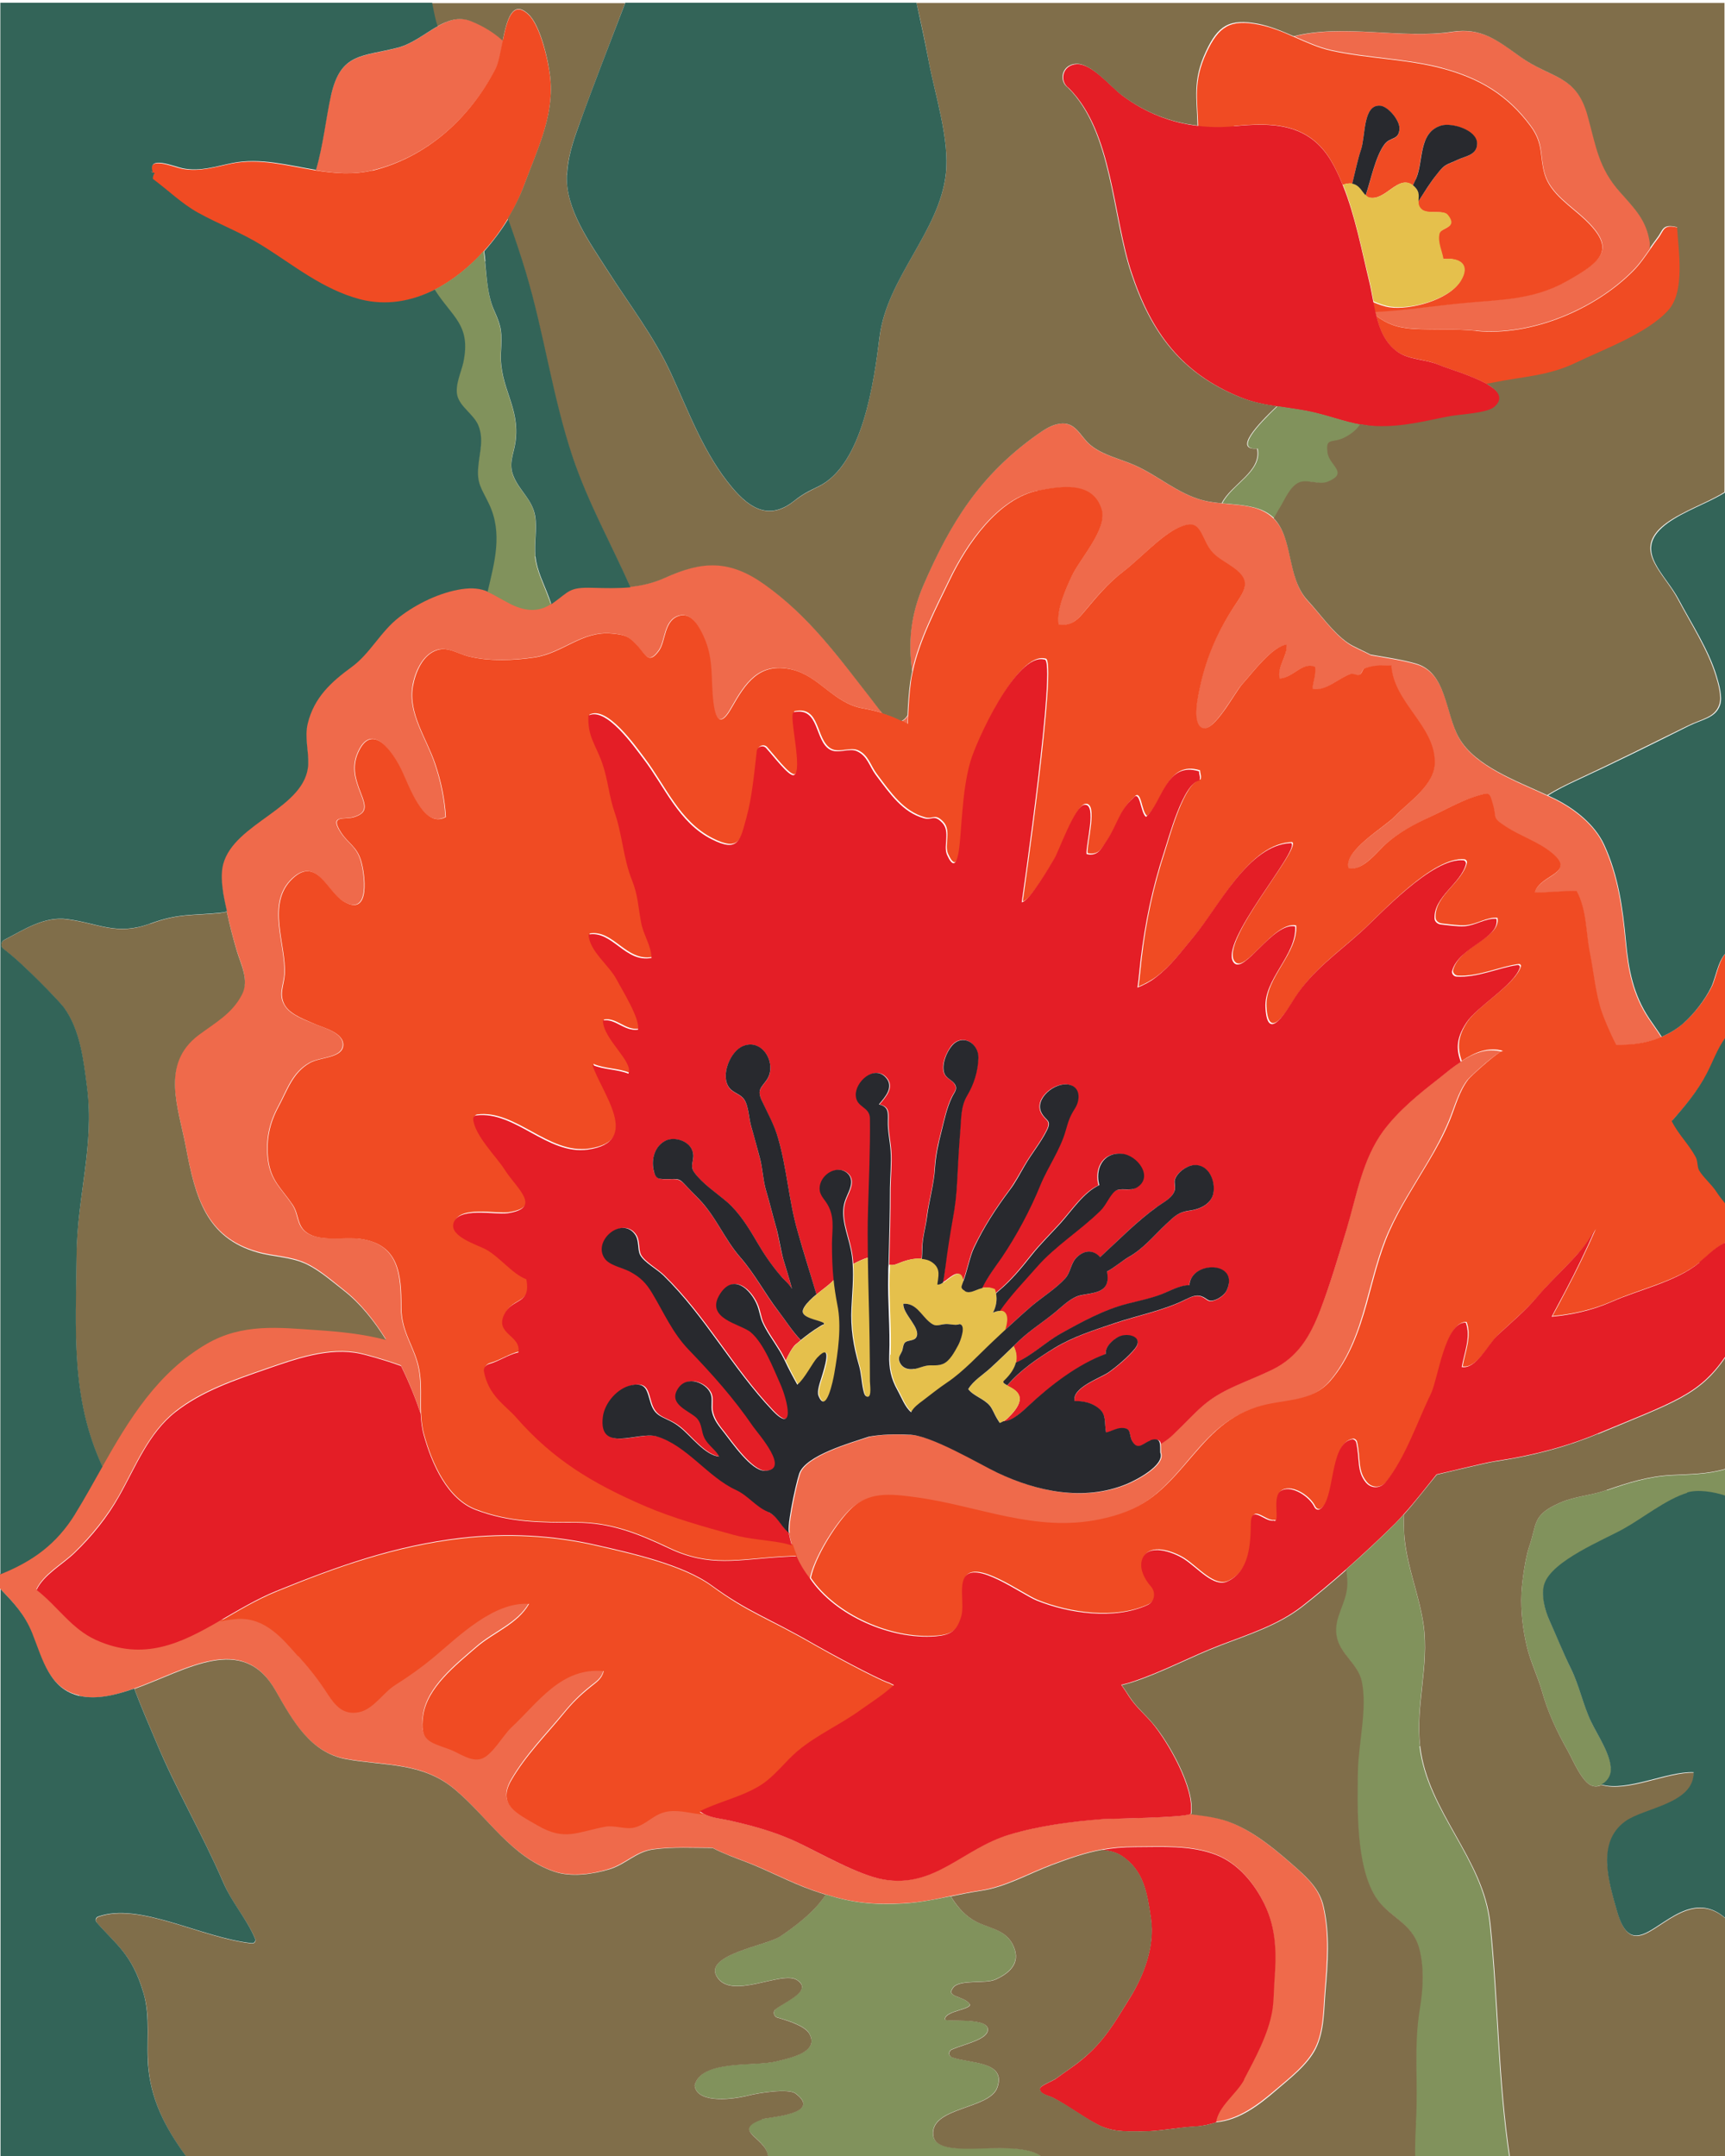
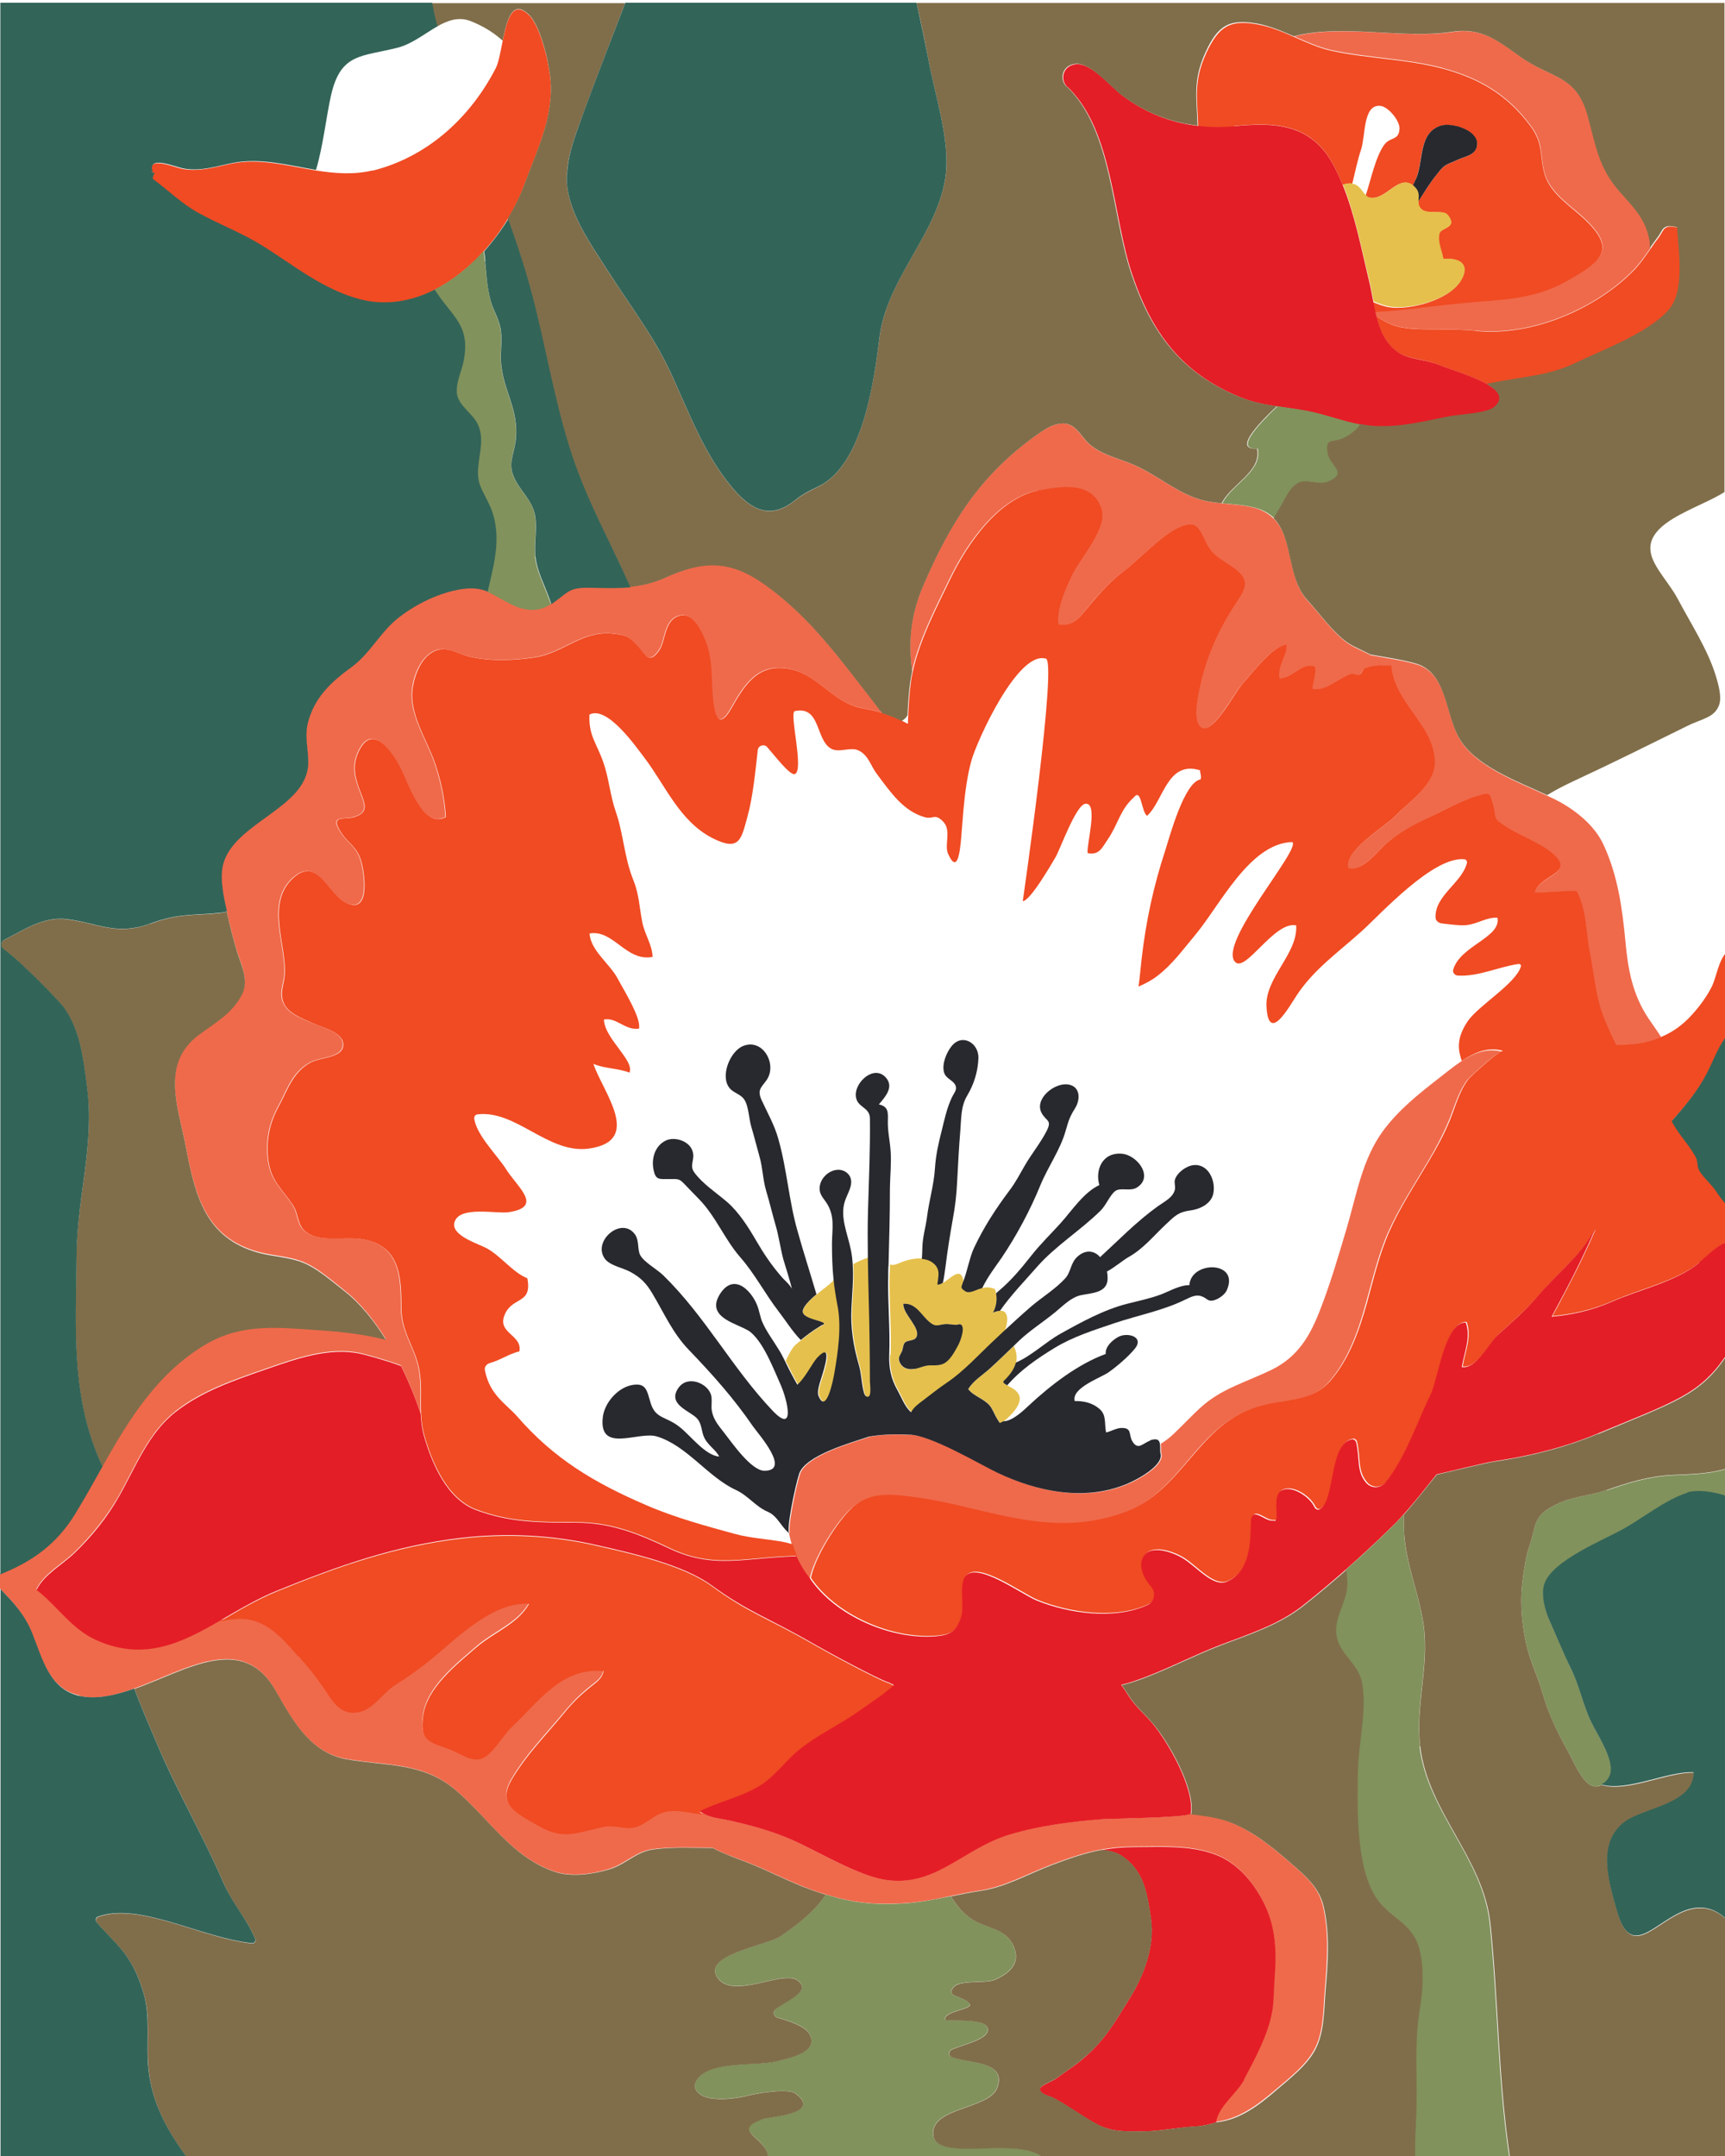
<svg xmlns="http://www.w3.org/2000/svg" width="1000" height="1250" version="1.1" viewBox="0 0 1000 1250">
  <g id="area_1">
-     <path d="M191.7,55.5c-2.9,12.9-4.5,29-8.7,43.2,10.9,1.8,21.9,2.8,33.1,0,31.9-7.8,56.8-30.7,71.6-59.5,1.7-3.2,2.7-9.4,4-15.7-4.9-4.6-11.1-8.4-18.4-11.3-7-2.8-13.4-.5-19.7,3.1-7.4,4.2-14.7,10.2-23,12.4-20.9,5.4-33.2,2.9-38.8,27.7Z" fill="#ef6a4b" />
    <path d="M836.1,39.4c21.8,5.8,38,15.5,51.3,33.5,7.7,10.3,5.1,17.1,8.1,27.7,3.3,11.5,15.3,18.7,23.4,26.4,18.1,17.2,10.3,24.1-10.8,35.9-19.8,11.1-39.5,10.6-61.2,12.7-15.6,1.6-32.9,4.2-49.8,5,.2.8.4,1.6.6,2.4,5.8,4.4,11.7,7,22,7.6,12.1.7,23.9,0,35.8,1.1,31.8,3.2,68.7-12.2,90.9-34.6,4.1-4.1,7.1-8.6,10.2-13,0-1.3.1-2.5,0-3.8-2-12.6-8.3-18.8-17.1-28.7-12.6-14.2-14-26.8-18.9-44.5-6.6-23.9-21.2-21.3-39-34.1-13.2-9.5-22.5-17-39.4-14.5-28.9,4.3-63.3-4.7-91.9,2.6,7.1,3.1,14.1,6.3,21.3,7.9,20.9,4.6,43.7,4.9,64.3,10.3Z" fill="#ef6a4b" />
    <path d="M46.2,983.3c9.8,2.2,20.5-.3,31.5-4.3,30.4-10.9,62.7-32.8,81.9,1,9.9,17.5,20.1,36,40.8,39.7,22.5,4.1,44.2,1.7,63,17.5,19.2,16.2,32.4,38.8,57.3,47.6,10.2,3.6,22.8,1.7,32-1.1,10-3,15.7-10.4,26.2-11.7,11.3-1.4,22.7-.8,34-.8,5.9,3.2,14.3,6.2,19.3,8.1,13.2,5,24.9,11.5,38.7,16.5,2.7.9,5.2,1.8,7.6,2.5,15.2,4.7,27.2,6.2,45.2,5.2,9.6-.5,18.4-2.3,27.2-4.2,5.6-1.2,11.2-2.3,17.1-3.2,14.6-2.2,27.3-9.6,41.2-14.9,10.6-4,19.5-7.1,29.2-8.9,6-1.1,12.3-1.7,19.6-1.7,15.5,0,31.7-1.2,46.5,4.4,12.9,4.9,22.4,16.5,28.3,28.6,7.1,14.6,7,29.1,5.8,44.9-.5,5.8-.3,11.7-1.3,17.4-2.4,13.7-9.9,27.3-16.3,39.4-4.3,8.2-15.1,15.5-16.3,24.8,0,0,0,0,.1,0,13.1-1.2,24.7-10,34.4-18.3,8.2-7,18.4-14.8,23.2-24.4,5-10,4.7-22.3,5.6-33.2,1.3-16.4,2.7-33.2-1.1-49.3-2.3-9.6-8.7-15.9-15.8-22.2-11.1-9.8-23.2-20.1-37-25.9-7.7-3.2-16-4.2-24.2-5.2-3.4,2.3-46.7,2.7-50.9,3-18.2,1.4-36.4,3.8-54,9-27.3,8.1-43.3,31.2-73,26-14.6-2.6-36.7-15.2-49.9-21.6-2.8-1.3-5.6-2.5-8.4-3.6-10-3.9-20.2-6.6-30.8-9-4.4-1-10.8-1.5-15-3.9-6.8-.2-13.2-2.7-20.4-1.8-8.7,1.1-12.2,7.5-20,9.4-5.1,1.2-11.3-1.6-16.8-.5-16.4,3.1-23.3,8.5-39.1-.7-12.2-7.1-23.5-11.9-15.3-26.2,8.4-14.5,19.7-25.8,30.3-38.6,5.3-6.4,9.3-10.4,15.6-15.5,3.5-2.8,6.4-4.4,7.7-9.2-24.6-2.4-38.1,18.4-53.6,32.7-4.8,4.4-11,16-17.3,18.1-6.3,2.1-13.2-3.5-18.6-5.5-12.1-4.3-17.3-5.2-15.2-19.5,2.3-16.2,18.8-29.2,31.1-39.8,9.9-8.6,23.8-13.4,30.3-25-20.5-1.3-41,19.1-55.3,31-7.3,6.1-14.3,11-22.5,16.2-6.9,4.4-12.3,13.9-20.8,15.6-9,1.9-13.8-3.6-18.2-10.5-5.4-8.5-10.6-14.8-17.1-22.2-9.4-10.7-19-22.3-34.8-21.7-3,.1-6.7.6-10.6,1.5-22.2,12.8-44,23.7-71.8,11.1-14.3-6.5-22.2-19.5-34.4-29,4.2-8.9,15-14.6,22.1-21.5,9.9-9.6,19-20.9,25.8-32.9,9.5-17,16.9-36.3,32.7-48.8,15.2-12,34.3-18.4,52.4-24.7,17-5.9,36.6-13,54.8-9,2.5.5,14,3.6,23.5,7.1,4.6,9.3,8.4,18.8,11.4,27.7-.3-8.5.5-17.1-1-25.2-2.5-13.5-10.4-21.4-10.4-36.3,0-19.2-1.4-36.4-23.6-39.6-9.3-1.4-23.4,2-31.3-3.7-5.8-4.2-4.4-10.5-8-15.9-6.4-9.7-12.8-14-14.3-26.6-1.3-11.4.9-21.1,6-30.5,5.2-9.6,8-19.7,18.2-25.4,6.1-3.4,18.9-2.7,19.3-10.2.4-7.3-11.5-10.1-16.3-12.2-5.6-2.4-14.2-5.2-17.5-10.9-3.8-6.3-.5-11.6-.1-18,1-17.2-10.9-41,4.5-55.5,14-13.1,20.2,7.6,29.4,13.1,16.4,9.9,12.5-16.6,10.3-23.6-2.5-8.2-7.5-9.9-11.6-16.3-6.7-10.3,2-7.2,7.4-8.8,8.2-2.4,7.1-6.4,4.2-13.8-3.1-8-5.5-15-1.6-23.8,8.2-18.3,20.2.3,24.8,9.6,4.6,9.2,12.8,35,26,27.9-.6-10.3-2.8-20.9-6.2-30.9-5-14.9-15.7-29.2-12.9-45,1.3-7.7,5.6-18.2,14.1-20.9,6.3-1.9,11.8,2,17.9,3.6,11.7,3,26.2,2.5,38.4.7,16.7-2.5,27.5-15.4,44.9-13.9,8.7.8,10.1,1.9,15.5,7.8,4.2,4.6,6,10.3,11.9,2.1,4.1-5.7,2.7-17.9,12.1-20.3,7.1-1.8,11.5,7.1,13.8,12.2,6,13.2,3.9,24.4,5.6,38.1,1.5,12.3,5.1,12.8,10.4,3.4,8.3-14.6,16-26.6,34.7-22.5,16.3,3.6,24.5,19.5,41.5,22.6,3.9.7,7.9,1.6,11.8,2.8-2.8-3-5.3-6.6-7-8.9-19.1-24.3-35.5-47.2-61.4-65.8-20.2-14.5-35.9-13.9-57.6-3.9-6.9,3.1-13.6,4.6-20.4,5.3-7.1.7-14.3.5-22.1.3-13.7-.4-13.3,2.1-23.3,9.2-.2.1-.3.2-.5.3-7.6,5.1-15.8,3.8-23.8-.3-5.2-2.7-9-5.2-13.1-6.9-4.1-1.7-8.6-2.4-15.2-1.4-12.5,1.9-25.9,8.4-35.9,16.1-11,8.4-16.7,21-27.7,29-11.8,8.6-21.8,17.6-25.5,32.8-1.9,7.9.6,15.7.3,23.5-1.1,25.7-42.8,33.8-49.3,58-1.5,5.4-.9,11.1,0,16.7.5,3.6,1.4,7.2,2.2,10.8,1.6,7.6,3.6,15.2,5.8,22.7,2.4,7.9,7.2,16.8,3.1,25-5.7,11.4-15.6,16.5-25.2,23.7-22.4,16.9-11.7,42.3-7.4,65.1,5.4,28.8,11.7,52.4,41.3,60.9,9.7,2.8,19.6,2.5,28.9,7,7.7,3.7,15.2,10.4,21.6,15.4,9.2,7.2,17.3,17.3,24.2,28.4-13-3.5-27.4-4.9-39.7-5.7-22.3-1.4-43.4-4.1-64.2,7.9-28.7,16.6-45,43.7-60.6,71.3-5.2,9.2-10.3,18.4-15.8,27.4-11,17.9-25,27.7-43.3,35.1,0,0-.1,0-.2.1v8.4c7.3,7.7,13.9,14.4,18.4,25.6,6,14.9,10,32.5,27.6,36.4Z" fill="#ef6a4b" />
-     <path d="M526.3,414.9c-.3.4-.5.8-.8,1.2-.9,1-1.8,1.6-2.7,2.1,1.1.6,2.2,1.2,3.3,1.8,0-1.7.1-3.4.2-5.1Z" fill="#ef6a4b" />
    <path d="M602,284.5c12.5-2.4,31.5-5.6,36.5,11.2,3.4,11.3-12.8,28.5-17.4,38.6-3.4,7.3-9,19.7-7.6,28,6.1.9,10-1.7,13.7-6.1,8-9.5,14-17.2,24.2-25,9.2-7,21.3-20.4,31.5-25.1,10.7-4.9,12,.5,16.1,8.7,3.9,7.8,8.4,9.2,15.6,14.3,10.8,7.6,7.3,12.8.8,22.5-9.4,14.1-16.2,29.2-19.7,45.9-1,4.6-5.3,21.9,1,24.7,6.7,3,18.9-20.7,23.2-25.3,5.9-6.5,17.4-22.1,25.8-23,.6,7-5.6,12.6-4.1,19.7,7.7-.4,13.3-10.1,20.6-6.7.5,4.5-1.2,8.5-1.5,12.7,7.7,1.6,15-6.3,21.9-8.6,1.6-.5,3.5.9,5.2.4,1.7-.5,1.8-3.3,3.3-3.8,3.7-1.2,7.4-1.6,11.2-1.7,1.3,0,2.7-.1,4.1,0,1.4,21.7,25.2,34.9,25.2,56.2,0,13.4-15.5,23.2-23.6,31.8-5.4,5.7-29.7,19.7-26.4,29.7,8.6,1.5,16.5-9.8,22.1-14.6,7-6,15.4-10.7,23.6-14.5,8.7-4,18.2-9.5,27.2-12.4,9.1-3,8.6-2.7,10.8,4.5,2.4,8.2-1,7.3,7.6,12.9,8.3,5.4,18.5,8.7,26.1,14.8,15.5,12.4-6.4,12.7-9.4,23.2,8.1.3,16.2-.9,24.2-.7,6.1,11.1,5.3,24,7.7,35.8,2.3,11.3,3.2,23.4,6.9,34.3,1.1,3.1,4.4,11.5,8.3,19,1.1,0,2.2,0,3.2,0,8.4,0,16-1.5,23.1-4.6-2-3.2-4.5-6.6-7.2-10.6-9.4-14-12-28.4-13.5-44.6-1.8-19.3-4.4-38.3-12.6-56.1-5.3-11.7-16.9-20.8-28.2-26.5-1.4-.7-2.9-1.4-4.4-2.1-17.2-8.1-41.5-16.7-51-33-8.2-14.1-6.9-38.1-25.2-43.3-8.4-2.4-17.3-3.6-26.2-5.2-4.5-2.4-9.8-4.5-13-6.7-8.8-6-15.9-16.5-23.4-24.6-12.4-13.3-8.1-35.8-19.7-47.7-2.8-2.8-6.4-5.1-11.5-6.5-6.2-1.7-12.6-1.9-19-2.6-3.6-.3-7.2-.8-10.7-1.7-14.5-3.7-26.2-14.5-40-20.5-8.4-3.7-18.5-5.7-25.6-11.8-5.9-5-8.3-13.6-17.8-12.1-4.8.8-9,3.6-13,6.4-32.9,23.4-50.1,50.7-65.8,87.3-6.1,14.2-8.5,28-7.2,43.4.2,1.9.4,4.1.7,6.4,3.9-18,13.6-36.7,21.4-52.8,9.9-20.7,28.1-47.5,51.6-52Z" fill="#ef6a4b" />
    <path d="M469.4,915.3s0,0,0,0c2.4-11.8,13.6-30,21.9-38.7,11.1-11.7,24.3-10,39.2-8,36,4.9,69,20.6,106.6,12.7,23.4-4.9,33.8-13.9,48.8-31.3,13.1-15.3,22.6-27.4,41.8-33.7,15.1-4.9,31.5-2.4,42.7-15.1,11-12.6,16.8-28.9,21.2-44.8,4-14.1,7.2-28.5,13.1-41.9,6.3-14.2,14.9-27.2,22.8-40.6,4.6-7.7,8.8-15.6,12.3-23.9,3.3-7.9,5.5-16.8,10.7-23.7,1.5-1.9,13.6-13,18.4-15.8.8-.5,1.5-.8,1.8-.7-8.6-2.5-16.7.9-24,5.8-4.6,3.1-8.9,6.7-12.8,9.7-11.6,9-23.2,18.3-32,30.2-12.3,16.6-15.5,37.5-21.3,56.9-4.7,15.8-9.3,31.6-15.3,47-5.9,15.3-13,27.3-28,34.7-6.8,3.3-14,6.1-20.9,9.2-18.4,8.3-21.4,14.1-36.3,28.3-2,1.9-4.5,3.8-7.2,5.5.2,1.4.1,3.2.2,5.1,2.9,7.4-14.5,16.3-19.7,18.4-24.5,10-51.7,4.3-74.6-6.6-9.6-4.6-39.4-22.5-51.6-22.1-8-.4-15.5-.3-22.9,1.1-10.7,3.6-36.9,10.9-40.5,21.5-2.2,6.4-8.1,34.4-5.5,34.8-.4-.3-.6-.6-1-.9.5,2.6,1.1,5.1,1.8,7.5.7,2.3,1.5,4.5,2.4,6.6,2,4.6,4.5,8.7,7.4,12.4.1.2.3.4.4.5Z" fill="#ef6a4b" />
  </g>
  <g id="area_2">
    <path d="M855.6,191.8c-11.9-1.2-23.7-.5-35.8-1.1-10.3-.6-16.2-3.2-22-7.6,2,8.1,5.2,15.8,12.2,20.8,6.6,4.7,16.3,4.2,24,7.6,5.1,2.2,19.3,6.2,28.2,11.3,1.3-.2,2.5-.5,3.8-.7,17-3.4,32.1-3.7,48-11.5,16.1-7.8,41.1-16.8,53.4-30.2,10.2-11.1,6.1-34.6,5.3-48.4-8.7-2.3-8,1.7-11.5,6.2-1.6,2-3,4-4.4,6.1-3.1,4.4-6.1,8.9-10.2,13-22.3,22.4-59.1,37.8-90.9,34.6Z" fill="#f04b23" />
    <path d="M715.3,73.1c22.1-2.2,43.2-2,56.3,20,2.6,4.4,4.8,9.2,6.8,14.1,1.7-.7,3.4-1,5.1-.8.2,0,.2.1.4.2,1.7-6.9,3.1-13.9,5.1-19.8,2.7-8,1-26.6,11.3-25.4,4.5.5,11.3,8.6,11,13.3-.4,7-5.4,4.5-8.8,9.2-5.2,7.1-7.8,20.6-10.8,29.4.6.6,1.2,1.1,2.1,1.3,9.5,2,16.7-13.7,25.2-7.1.7-1.3,1.4-2.6,1.9-4,4.3-10,1.2-26.5,14.4-30.6,6.2-1.9,20.8,2.5,20.9,10.4,0,6.7-6.4,7.1-11,9.3-7.2,3.4-7.3,2.2-12.3,8.5-3.8,4.8-7.2,10.4-10.6,15.5,0,0-.1.2-.2.3,0,1.4.3,2.9,1.6,4.3,3.3,3.5,12.8.2,15.3,3.4,6.4,7.9-3.9,7.1-4.8,11-1.2,5,1.5,9.8,2.3,14.6,9.9-.9,16,3.3,10,12.9-6.9,11.1-29.2,16.7-40.8,15.1-3-.4-6.4-1.6-9.9-3.1.4,1.9.8,3.9,1.2,5.8,16.9-.8,34.2-3.5,49.8-5,21.7-2.2,41.4-1.6,61.2-12.7,21.1-11.8,28.9-18.7,10.8-35.9-8.1-7.7-20.1-14.9-23.4-26.4-3-10.5-.5-17.4-8.1-27.7-13.3-18-29.5-27.7-51.3-33.5-20.6-5.5-43.5-5.7-64.3-10.3-7.3-1.6-14.3-4.8-21.3-7.9-6.7-3-13.5-5.8-20.6-7.2-16.7-3.3-23.3,1-30.4,16.2-7.8,16.8-5.2,26.9-4.8,42.8,6.8.8,13.7.9,20.7.2Z" fill="#f04b23" />
    <path d="M172.8,960c6.6,7.4,11.7,13.8,17.1,22.2,4.4,6.8,9.2,12.3,18.2,10.5,8.4-1.7,13.9-11.2,20.8-15.6,8.2-5.2,15.1-10.1,22.5-16.2,14.3-12,34.8-32.4,55.3-31-6.5,11.6-20.3,16.4-30.3,25-12.3,10.6-28.8,23.6-31.1,39.8-2.1,14.4,3.1,15.2,15.2,19.5,5.4,1.9,12.3,7.5,18.6,5.5,6.3-2.1,12.5-13.6,17.3-18.1,15.5-14.4,29-35.2,53.6-32.7-1.3,4.8-4.2,6.3-7.7,9.2-6.3,5.1-10.4,9.1-15.6,15.5-10.6,12.9-21.9,24.1-30.3,38.6-8.2,14.2,3.1,19.1,15.3,26.2,15.7,9.1,22.7,3.8,39.1.7,5.5-1,11.7,1.7,16.8.5,7.8-1.9,11.3-8.2,20-9.4,7.2-.9,13.6,1.5,20.4,1.8-.8-.5-1.7-.9-2.3-1.5,11-5.5,23.5-8.2,34.1-14.4,9-5.3,14.9-14.1,22.8-20.7,11.1-9.4,25-15.4,36.8-24,5-3.7,12.8-8.5,18.8-14.1-1-.4-2-1-3-1.5,0,0,0,.2,0,.1-7.7-2.7-36-18.1-43.1-22.2-27.5-15.9-37.9-18.3-59.5-34.1-16.7-12.2-46.5-18.8-66.7-23.4-25.6-5.9-52.3-7.2-78.4-4.2-38.6,4.5-71.8,16.3-107.3,30.8-11.5,4.7-22.2,11.2-32.8,17.3,3.9-.8,7.7-1.3,10.6-1.5,15.8-.6,25.4,11,34.8,21.7Z" fill="#f04b23" />
    <path d="M976.2,592.9c-4.1,3.7-8.4,6.2-13,8.2-7.1,3.1-14.6,4.6-23.1,4.6-1.1,0-2.2,0-3.2,0-3.9-7.5-7.2-15.8-8.3-19-3.7-10.9-4.6-22.9-6.9-34.3-2.4-11.9-1.7-24.8-7.7-35.8-7.9-.3-16.1,1-24.2.7,2.9-10.5,24.9-10.8,9.4-23.2-7.6-6.1-17.8-9.4-26.1-14.8-8.6-5.6-5.2-4.7-7.6-12.9-2.1-7.2-1.7-7.4-10.8-4.5-8.9,2.9-18.4,8.4-27.2,12.4-8.3,3.8-16.7,8.5-23.6,14.5-5.7,4.9-13.5,16.2-22.1,14.6-3.3-9.9,21-24,26.4-29.7,8.2-8.6,23.7-18.4,23.6-31.8,0-21.3-23.9-34.5-25.2-56.2-1.4,0-2.7,0-4.1,0-3.8,0-7.5.4-11.2,1.7-1.6.5-1.6,3.3-3.3,3.8-1.8.5-3.6-1-5.2-.4-6.9,2.3-14.2,10.1-21.9,8.6.3-4.2,2.1-8.3,1.5-12.7-7.3-3.4-12.9,6.3-20.6,6.7-1.5-7.1,4.6-12.7,4.1-19.7-8.4.9-19.9,16.5-25.8,23-4.2,4.6-16.4,28.3-23.2,25.3-6.3-2.8-2-20.1-1-24.7,3.6-16.7,10.4-31.8,19.7-45.9,6.5-9.7,10-14.9-.8-22.5-7.2-5.1-11.7-6.4-15.6-14.3-4.1-8.3-5.4-13.6-16.1-8.7-10.2,4.7-22.4,18.1-31.5,25.1-10.2,7.8-16.2,15.6-24.2,25-3.7,4.4-7.6,7-13.7,6.1-1.4-8.4,4.2-20.7,7.6-28,4.6-10,20.8-27.3,17.4-38.6-5-16.9-24-13.6-36.5-11.2-23.5,4.5-41.7,31.3-51.6,52-7.8,16.2-17.5,34.8-21.4,52.8-.4,2-.9,4-1.1,6-.9,6.4-1.3,13-1.6,19.5,0,1.7-.2,3.4-.2,5.1-1.1-.6-2.2-1.2-3.3-1.8-3.5-1.8-7.2-3.2-11-4.4-3.9-1.2-7.9-2.1-11.8-2.8-17.1-3-25.3-19-41.5-22.6-18.6-4.1-26.4,7.9-34.7,22.5-5.3,9.4-8.9,8.9-10.4-3.4-1.7-13.7.4-24.9-5.6-38.1-2.3-5.1-6.8-14-13.8-12.2-9.4,2.4-8.1,14.6-12.1,20.3-5.9,8.2-7.8,2.5-11.9-2.1-5.4-5.9-6.8-7-15.5-7.8-17.4-1.6-28.2,11.4-44.9,13.9-12.2,1.8-26.7,2.3-38.4-.7-6.2-1.6-11.6-5.6-17.9-3.6-8.5,2.6-12.7,13.1-14.1,20.9-2.8,15.8,7.9,30.2,12.9,45,3.4,10,5.6,20.6,6.2,30.9-13.2,7.1-21.4-18.7-26-27.9-4.6-9.3-16.6-27.8-24.8-9.6-3.9,8.7-1.5,15.8,1.6,23.8,2.9,7.4,3.9,11.3-4.2,13.8-5.4,1.6-14.1-1.6-7.4,8.8,4.1,6.4,9.1,8.1,11.6,16.3,2.2,7.1,6.1,33.5-10.3,23.6-9.2-5.5-15.5-26.3-29.4-13.1-15.4,14.5-3.5,38.4-4.5,55.5-.4,6.4-3.6,11.6.1,18,3.4,5.6,12,8.4,17.5,10.9,4.8,2.1,16.6,4.9,16.3,12.2-.4,7.5-13.2,6.8-19.3,10.2-10.1,5.7-13,15.8-18.2,25.4-5.1,9.4-7.3,19.1-6,30.5,1.5,12.6,7.8,16.9,14.3,26.6,3.6,5.5,2.3,11.8,8,15.9,7.8,5.7,21.9,2.3,31.3,3.7,22.2,3.3,23.6,20.4,23.6,39.6,0,15,7.9,22.8,10.4,36.3,1.5,8.1.7,16.7,1,25.2.2,4,.6,8.1,1.7,12.1,4.7,17,13.7,37.5,30.4,43.7,19.4,7.3,37.3,7.3,57.9,7.3,20,0,36,6.4,53.9,14.9,23.5,11.2,40,6.5,65.4,5,2.5-.2,5.5-.2,8.6-.4-.9-2.1-1.7-4.3-2.4-6.6-1.8-.5-3.6-1.1-5.4-1.4-9.4-1.8-18.9-2.1-28.3-4.7-16.9-4.6-35.4-9.7-51.4-16.7-30.4-13.1-53.5-27-74.7-51.4-6.2-7.1-16-12.4-18.7-26.8-.4-2,1.1-3.7,3.1-4.2,5.8-1.6,11.1-5.4,16.9-6.7,1.8-9.9-13.6-10.4-8.3-21.8,4.7-10.1,15.8-5.5,12.9-20.6-8.4-3.3-15.3-12.9-23.6-17.4-5-2.7-20.5-7.3-18.7-14.8,2.4-10.1,24.4-5,31.5-6.1,20.5-3.1,4.9-14.5-1.7-25.2-4.8-7.6-17.4-19.9-18.3-29.4,0-1,.8-2,1.8-2.1,22.5-2.8,41.2,23.2,64.8,19.8,31.6-4.5,7.8-33,2.5-49.1,6.8,2.9,14.1,2.4,20.9,5.1,3.1-7.1-14.5-19.7-14.8-30.8,7.4-1.4,12.2,6.4,20.3,5.3,1.6-5.9-9.2-23.1-12.3-29-4.4-8.4-15.9-16.5-16.3-26.2,13.9-2.4,21.1,16.5,36.5,13.6-.1-6.8-4.7-13.3-6-20.3-1.8-9.5-1.8-16-5.3-24.7-5.1-12.6-5.6-26.5-10-39.1-3.3-9.4-4-19.6-7.3-28.9-4-11.3-8.5-15.3-8-27.5,10.2-5.4,26.6,18.1,32,25.2,12.2,16.1,20.3,36.8,39.5,46.5,15.6,7.9,16.5.5,20.1-12.5,3.3-12,4.6-26.6,6-38.7.3-2.6,3.7-3.6,5.4-1.7,4.2,4.7,13.1,16.5,16,15.7,5.7-1.7-3.3-35.3,0-36.5,15.1-3.3,12,16.5,21,21.7,4.7,2.7,11.1-1.1,15.8,1,6,2.8,7,8.6,10.8,13.7,8.5,11.4,15.6,21.6,27.8,25.1,5,1.4,5.8-2.5,10.7,2.6,4.9,5.1.5,13.3,2.8,18.6,6.2,13.9,7.3-5.5,7.9-12.9.3-4,.7-8.2,1-12.4.9-9.6,2.1-19.5,4.6-28.6,3.3-11.8,26.8-63.5,42.9-59.3,7.6-1.9-13.1,140.7-13.1,140.7,4.5-.3,16.9-22,19-25.5,2.5-4.1,11.8-30.4,17.3-31,7.7-.9.6,23.6,1.3,28.6,6.8,1.4,8.4-3.2,11.6-7.8,6.3-9.2,7-17.2,15.4-24.7,4.2-5.2,4.2,8.9,7.5,10.9,9.6-8.8,11.6-32.3,30.7-26.4,0,2.2.9,2.9.3,5.3-9.5,1.4-18,33.4-20.6,41.5-6.8,20.7-11.1,40.9-13.6,62.6-.6,5.1-1,10.6-1.8,16,3.7-1.6,7.4-3.5,10.7-6,9-6.9,14.7-15,22-23.7,14.5-17.3,31.7-53.4,56.4-54.1,5.6,3.6-43,58.3-33.2,69.4,6,6.9,22.7-23.7,35.5-21.1,1.1,16.4-18.2,30.4-17.2,47.2,1.2,21.4,12.7.7,17.3-6.3,9.9-15.3,24.6-25.5,38.1-37.7,10.7-9.7,41.4-43.5,59.4-41.5.9.1,1.6,1.1,1.4,2.1-2.8,11.5-18.7,18.9-18.2,31.6,0,1.9,1.8,3.3,3.7,3.5,4.6.5,9.9,1.3,13.8,1,6.6-.5,12.1-4.8,18.4-4.3,2.2,11.5-21.8,16.2-25.7,30.2-.4,1.5.9,3.1,2.5,3.3,12.3.8,24.4-5.3,35.5-6.7.8-.1,1.5.6,1.3,1.4-3.1,10.2-24.8,22.7-31,32-6.5,9.8-5.5,16.2-3.3,22.8,7.3-4.9,15.4-8.4,24-5.8-.3,0-1,.2-1.8.7-4.8,2.9-16.9,13.9-18.4,15.8-5.3,6.9-7.5,15.8-10.7,23.7-3.4,8.3-7.7,16.2-12.3,23.9-7.9,13.4-16.5,26.4-22.8,40.6-5.9,13.4-9.2,27.8-13.1,41.9-4.5,15.9-10.2,32.2-21.2,44.8-11.2,12.8-27.7,10.2-42.7,15.1-19.2,6.3-28.6,18.4-41.8,33.7-15,17.4-25.5,26.4-48.8,31.3-37.6,7.9-70.6-7.8-106.6-12.7-14.9-2-28.2-3.8-39.2,8-8.3,8.8-19.5,26.9-21.9,38.7,14.5,21.5,46.8,35.6,72.8,33.5,8.9-.7,12.5-3.1,14.9-11.8,1.7-6.2-1.1-16.6,1.7-22,5.7-11.1,33.3,9.6,42.1,13.1,18.4,7.4,44.9,11.4,64.2,2.5,4.1-1.9,4.8-7.3,1.9-10.7-3.9-4.4-6.8-10.7-5.1-15.7,3.4-9.7,18.2-4.2,24.3-.2,7.9,5.2,17.2,16.6,25.1,13,12.9-5.9,13.4-21.7,13.6-33.3.2-11.8,8-1,13.2-2,4.4,2-1.6-14.4,4.7-17.5,6.2-3.1,16.3,3.8,19,9.7.6,1.2,1.9,1.9,3.1,1.2,9.1-5.1,5.2-38.3,18.7-40.5,1-.2,2.2.8,2.4,1.8,2.2,9.8.2,16.5,5.5,23.1,3.1,3.9,8.4,3.9,11.5,0,11.6-14,18.8-35.8,26.2-51.1,4.3-8.7,8.1-42,20.3-41.5,3.2,8.3-1,17.8-2.3,25.8,8.4,1.3,15-12.9,20.5-18.2,8.4-8.1,16.3-14.4,23.8-23.2,9.6-11.4,22.5-21.9,30.1-33.8.9-1.4,1.9-3,2.8-4.4-5.3,12-11,23.9-17.1,35.4-2.7,5.1-5.3,10.1-8,15,11.7-1.1,23.1-3.5,34.9-8.7,16.3-7.2,37.4-11.6,50.8-22.7,4.4-3.7,8.9-8.3,14-10.9.3-.2.7-.3,1-.4v-22.9c-2-2.5-3.7-4.8-4.8-6.4-2.9-4.5-7.8-8.6-10.3-12.8-1.2-2.1-.7-5.4-2-7.8-4.2-7.6-9.9-12.9-13.9-20.8,0,0,0-.1,0-.2,7.7-8.6,15.1-17.5,20.4-27.8,3.7-7.2,5.9-13.8,10.6-20.5v-48.8c-4.5,4.8-5.8,14.5-8.3,19.6-3.5,7.1-9.8,15.2-15.7,20.6Z" fill="#f04b23" />
    <path d="M88.5,100.4c0-.2,0-.2,0-.4-2-1-.9-.7,0,.4Z" fill="#f04b23" />
    <path d="M216,98.8c-11.2,2.7-22.2,1.7-33.1,0-16.3-2.7-32.3-7.2-48.4-4-9.5,1.9-18.7,5-28.8,3.1-5-1-21-8-17.4,2.3.3.2.6.3,1.1.5-.8,1-1.2,2.1-1.1,3.3,8.8,6.5,16.8,14.4,26.2,19.6,12.3,6.8,25,11.6,37.1,19,18.2,11.3,35,25.4,56.8,31.2,15.1,4,29.9,1.2,43.3-5.6,10.6-5.4,20.4-13.3,28.7-22.5,5.3-5.8,10-12.2,13.9-18.7,4-6.5,7.2-13.2,9.6-19.7,7.3-19.8,17.1-39.3,15.2-60.9-.8-9.7-5.7-31.5-12.9-38.1-9.3-8.5-12.4,3.6-14.8,15.5-1.3,6.2-2.3,12.4-4,15.7-14.8,28.8-39.7,51.6-71.6,59.5Z" fill="#f04b23" />
  </g>
  <g id="area_3">
    <path d="M721.2,1205.6c6.4-12.2,13.9-25.8,16.3-39.4,1-5.7.9-11.6,1.3-17.4,1.2-15.8,1.3-30.3-5.8-44.9-5.9-12.1-15.4-23.7-28.3-28.6-14.8-5.6-31-4.4-46.5-4.4-7.3,0-13.6.6-19.6,1.7,4.3.3,8.5,1.4,11.3,3.2,13.3,8.6,15.1,21.9,17.3,36.7,2.3,15.8-4.1,32.8-12.3,46-8.7,14-14.7,24.9-27.8,35.7-4.8,4-10,7.2-15,11-1.6,1.2-9.2,4.1-9.3,5.8-.3,3.2,5.4,4.1,7.5,5.2,8.7,4.5,16.7,10.7,25.4,15.3,8.5,4.6,16.8,4.3,26.1,4.3s20.5-2.3,31.1-2.9c4.2-.2,8.2-1.2,12.2-2.4,0,0,0,0-.1,0,1.2-9.3,12-16.6,16.3-24.8Z" fill="#e41e26" />
    <path d="M985.2,732c-13.4,11.1-34.5,15.5-50.8,22.7-11.8,5.2-23.3,7.6-34.9,8.7,2.6-4.9,5.3-9.9,8-15,6.1-11.5,11.8-23.4,17.1-35.4-.9,1.5-1.9,3-2.8,4.4-7.6,12-20.5,22.4-30.1,33.8-7.4,8.8-15.3,15.2-23.8,23.2-5.5,5.3-12.1,19.5-20.5,18.2,1.3-8,5.5-17.5,2.3-25.8-12.1-.5-16,32.8-20.3,41.5-7.5,15.3-14.7,37.1-26.2,51.1-3.2,3.8-8.4,3.8-11.5,0-5.3-6.5-3.3-13.3-5.5-23.1-.2-1-1.4-2-2.4-1.8-13.5,2.3-9.6,35.4-18.7,40.5-1.2.7-2.5,0-3.1-1.2-2.7-5.9-12.8-12.8-19-9.7-6.3,3.1-.3,19.5-4.7,17.5-5.3,1-13.1-9.8-13.2,2-.2,11.6-.7,27.4-13.6,33.3-7.9,3.6-17.2-7.9-25.1-13-6.2-4-21-9.5-24.3.2-1.8,5.1,1.2,11.3,5.1,15.7,3,3.4,2.2,8.8-1.9,10.7-19.3,8.9-45.8,4.9-64.2-2.5-8.8-3.5-36.4-24.2-42.1-13.1-2.8,5.4,0,15.9-1.7,22-2.5,8.7-6.1,11-14.9,11.8-26,2.1-58.3-12-72.8-33.5,0,0,0,0,0,0-.1-.2-.3-.4-.4-.5-2.9-3.7-5.4-7.8-7.4-12.4-3.1.1-6.1.2-8.6.4-25.4,1.5-41.8,6.2-65.4-5-17.9-8.5-33.9-14.9-53.9-14.9-20.6,0-38.5,0-57.9-7.3-16.7-6.2-25.7-26.7-30.4-43.7-1.1-4-1.5-8-1.7-12.1-3-8.9-6.8-18.4-11.4-27.7-9.4-3.5-21-6.6-23.5-7.1-18.2-4-37.8,3.1-54.8,9-18.1,6.3-37.1,12.7-52.4,24.7-15.8,12.4-23.1,31.8-32.7,48.8-6.7,12-15.8,23.3-25.8,32.9-7.1,6.9-17.9,12.6-22.1,21.5,12.2,9.5,20.1,22.5,34.4,29,27.8,12.6,49.6,1.8,71.8-11.1,10.6-6.1,21.3-12.6,32.8-17.3,35.5-14.4,68.6-26.3,107.3-30.8,26.1-3,52.8-1.7,78.4,4.2,20.2,4.6,50,11.2,66.7,23.4,21.6,15.7,32,18.2,59.5,34.1,7.1,4.1,35.4,19.5,43.1,22.2.1,0,0-.1,0-.1,1,.5,2,1.1,3,1.5-6.1,5.7-13.8,10.5-18.8,14.1-11.7,8.6-25.7,14.7-36.8,24-7.9,6.6-13.8,15.4-22.8,20.7-10.6,6.3-23.1,8.9-34.1,14.4.6.6,1.5,1.1,2.3,1.5,4.2,2.4,10.6,2.9,15,3.9,10.6,2.4,20.8,5.1,30.8,9,2.8,1.1,5.6,2.3,8.4,3.6,13.2,6.3,35.3,19,49.9,21.6,29.8,5.2,45.8-17.8,73-26,17.5-5.2,35.8-7.6,54-9,4.2-.3,47.5-.8,50.9-3,.1,0,.3-.2.3-.2,2.3-14.7-13.3-41.8-22.5-52.7-4.4-5.1-9.6-9.5-13.2-15.1-1.6-2.5-3.1-4.8-4.6-6.9,1.9-.5,3.8-.9,5.6-1.5,17.9-5.8,34.4-14.9,51.9-21.6,16.2-6.2,33.3-11.6,47.2-22.4,8.7-6.8,17.2-14,25.5-21.3,9.8-8.7,19.4-17.6,28.7-26.8,1.6-1.6,3.2-3.4,4.7-5.1,6.8-7.5,12.9-15.5,19.2-23.3,5.2-1.1,28.2-6.8,33.4-7.6,23.6-3.5,42.9-8.9,60.1-16.1,44.4-18.5,58.7-22.5,73.8-44.5v-66.1c-.3.1-.7.2-1,.4-5,2.5-9.5,7.2-14,10.9Z" fill="#e41e26" />
-     <path d="M445.7,876.5c-7-3-11.5-9.5-18.6-12.7-16.2-7.5-28.5-25.8-45.8-31-10.6-3.2-34,10.4-31.2-11.5,1-8,8.3-16.4,16.5-18.2,8.9-1.9,9,3.3,11.2,10.4,3,9.4,9.1,7.5,17.1,14.1,6.2,5.1,14.4,16.2,22.6,16.9-1.6-3.6-6.3-6.4-8.5-10.7-2-4-1.3-8.1-4.4-11.5-4-4.3-17.3-8-10.8-17.5,5.2-7.6,16.1-3.1,18.7,3.1,1.4,3.4,0,7.2.9,10.8,1.2,4.9,3.9,8,7.1,12.1,4.3,5.5,15.6,21.8,23.2,21.9,15.6,0-3.4-21.2-6.5-25.6-11.5-16.6-23.3-29.8-37.2-44.4-9.4-9.8-14.3-21.4-21.3-32.9-3.6-5.9-6.9-9.3-12.9-12.5-4.3-2.3-11.9-3.6-14.7-7.7-7.1-10.3,10-24.6,17.6-13.9,2.6,3.6,1.2,9,3.1,12.1,2.4,4,9.7,8,13.4,11.7,24.4,23.9,39.8,53.6,63.1,78.2,13.4,14.2,9-5.5,4.7-15.2-4.1-9.2-9.5-23.5-17.1-30-5.6-4.8-27.4-7.8-17.7-22.6,8.5-13,19.6.2,22.1,9.1,1.5,5.4,1.2,6.2,4,11.1,3.2,5.8,7.7,11.5,10.6,17.5.2.4.4.8.6,1.2,1.4-3.2,4-7.9,5.7-9.3.8-.6,1.8-1.5,3-2.5-4.9-5-8.6-11.2-13-16.8-7.8-10-13.6-21.5-22-31.1-9.1-10.4-14.2-23.8-23.9-33.7-3-3.1-6.1-6.4-8.8-9.1-2.9-3-4.5-2.6-8.9-2.6s-7.4.6-8.7-5.2c-1.4-6.4.7-14.2,7.2-17.2,5-2.3,13.1.2,15.2,5.7,2.1,5.3-2.1,8.4,1.3,13,4.8,6.5,12.6,11.6,18.7,16.8,7.1,6.1,12.6,14.9,17.3,23,4.2,7.2,8.5,13.6,13.9,19.9,2.3,2.7,4.8,4.5,6.6,7.6,0,0,0,0,0,0-1.5-6-3.4-11.8-5-17.1-1.5-5-2.9-14-4.3-19.1-2.2-7.5-3.4-13-5.6-20.4-2-6.6-2-13.4-3.9-20-1.6-5.7-2.9-11.4-4.7-17.1-1.5-4.8-1.5-12.1-4.2-16.1-2.1-3.1-6.2-3.7-8.5-6.6-5.6-6.9.4-21.4,8-24.4,11.5-4.5,19.8,10.8,13.5,19.8-3.1,4.4-5.6,5.6-2.9,11.6,3.4,7.6,7.3,14.3,9.7,22.5,5,17.5,6.1,35.8,11.1,53.3,3.5,12.2,7.4,24.5,11,36.8,3.4-2.8,7-5.4,8.5-6.9.6-.6,1.2-1.2,1.8-1.8-.7-6.8-1-13.5-.9-20.8,0-8.7,1.9-16.2-3.5-24-1.1-1.6-2.5-3.2-3.2-5.1-1.3-3.5.2-7.7,2.9-10.3,2-2,4.8-3.3,7.6-3.3,2.8,0,5.7,1.7,6.8,4.3,1.9,4.5-1.6,9.3-3.1,13.9-3,9,1.5,18.6,3.4,28,.6,2.8.9,5.5,1.1,8.3.1,0,.2-.1.3-.2,2.1-1.1,5.3-2.7,8.5-3.6-.1-9.1-.2-18.1.1-27.3.6-17.8,1.4-35.6,1.1-53.3,0-6.9-7.9-6.1-8.2-13.3-.3-7.9,10.6-17.8,17.3-10.5,5.2,5.6-.4,11.5-3.9,15.7,5.6,1.3,5.3,4.6,5.2,9.4-.2,6,1.2,11.8,1.6,17.6.5,7-.3,14.3-.4,21.4,0,14.8-.4,29.6-.8,44.5,1.1.5,2.7.4,5.7-.9,3.8-1.6,8.6-2.9,13-2.5.2-2,.3-4.1.3-6.4.2-6.2,2-11.8,2.7-17.9,1.2-9.5,4.1-18.6,4.6-28.2.4-7.7,2-14.4,3.9-21.8,1.6-6.4,3-13.2,5.9-19.3,1.4-2.9,3.4-4.5,2-7.2-1.5-3.1-5.6-3.6-6.6-7.6-1.2-4.8,1.6-11.2,4.4-14.9,6.2-7.8,15.9-1.8,15.6,6.9-.3,7.9-2.6,15.1-6.5,21.7-3.8,6.3-3.4,13.3-4,20.4-.8,9.5-1.3,19.4-1.8,28.9-.4,8.1-1.1,14.7-2.6,22.6-1.7,8.9-3.2,18.3-4.2,27.4-.4,3.7-.8,6.2-1.5,9.2.6-.4,1.2-.8,1.8-1.2,3.8-2.9,8.1-6.7,9.6-.9.2.9.2,1.7,0,2.3,2.8-6.8,4.2-15.3,6.6-20.4,5.8-12.1,12.5-22.5,20.5-33.2,3.3-4.5,6-9.5,8.8-14.3,4-7,9.3-13.3,12.9-20.5,3-6-.4-5.3-3-10-4.6-8.2,7.5-18.1,15.6-16.6,7.1,1.3,6.8,8.9,3.7,13.8-3.1,5-3.9,7.3-5.4,12.9-3.1,11.1-10.4,21-14.7,31.7-5.8,14.3-13.9,29.4-22.5,42.1-3.2,4.8-8,11.1-11.2,17.5,2.1-.5,4.4-.5,7.2.7.3.8.5,1.7.6,2.5.5-.5,1-1,1.4-1.3,7.5-6.3,13.1-13.1,19.2-20.8,5.2-6.6,11.3-12.5,16.9-18.7,6.4-7,13.5-18,22.4-22-2.4-8.5,1.5-19.1,13-18.2,9,.7,18.8,13.6,8.6,19.7-3.9,2.3-9.6-.4-12.6,2.1-3,2.5-5.2,8.1-8.3,11.2-11.7,11.6-26.3,20.4-37,32.8-6.9,7.9-15.1,16.3-21.3,25.3.8,0,1.6,0,2.2.4,3.4,2.3,1.5,8.6.6,11.2,0,0,0,0,0,0,5.3-4.9,10.5-9.8,16.1-14.5,6.2-5.3,13.8-9.9,19.3-15.9,3.6-3.9,3-9.1,7.3-12.8,3.9-3.4,8.3-3.7,11.9-.6.4.3.6.8,1,1.1,11.1-10.2,21.2-20.8,33.6-29.6,3.8-2.7,8.8-5,9.8-9.6.4-1.8-.5-4,0-5.7,1.1-4.1,6.6-8.1,10.9-8.5,8.7-.7,13,9.4,11.3,16.8-1.4,5.9-7.9,8.8-13.3,9.5-6.9.9-9,3.1-14.4,8.3-7.1,6.7-12.9,14-21.5,18.8-3,1.7-7.9,5.8-12.4,8.3.2,1.3.4,2.6.4,3.8,0,8.6-8.9,8.5-15.4,9.9-5.8,1.2-10.6,6.3-15,9.9-6.8,5.5-14.3,10.3-20.7,16.3-1.1,1.1-2.3,2.2-3.4,3.3,1.4,2.7,2.2,5.9,1.3,9.7,9.4-4.1,16.9-11.7,25.8-16.7,12-6.7,25.3-14,38.7-17.4,6.6-1.7,13.2-3,19.6-5.4,5.2-2,10.8-5.5,16.5-5.4.9-14.3,29.3-14.2,21.7,2.9-1.1,2.5-4.3,4.8-6.9,5.7-4.5,1.5-4.3-1-8.2-2.3-3-.9-6.1.6-8.8,2-12.9,6.4-27.4,9.1-41.1,13.7-11.8,3.9-24,7.8-34.7,14.3-10,6-20,12.9-27.6,21.8,4.6,2.4,13.8,6.2.1,19.1-.8.7-1.5,1.2-2.2,1.7,5.1,0,11.7-6.4,14.6-9,12.6-11.7,28.7-24.1,44.7-30-.4-4.2,3.7-8,7.3-9.9,5.1-2.7,15.1-.1,9.7,6.7-3.8,4.8-10.5,10.4-15.3,13.8-4.7,3.3-21.6,8.9-19.7,16.7,5.2-.2,10.2.9,14.2,4.4,4.4,3.7,2.9,8.3,4,13.8,2.9-.6,6-2.5,9-2.6,6.2-.2,4,3.9,6.2,7.7,3.3,5.7,6.3.9,10.7-.5,4.3-1.3,5.5-.3,5.9,1.9,2.7-1.7,5.2-3.5,7.2-5.5,14.9-14.2,17.8-20,36.3-28.3,6.9-3.1,14.1-5.9,20.9-9.2,15.1-7.4,22.1-19.4,28-34.7,5.9-15.4,10.5-31.2,15.3-47,5.8-19.3,9-40.2,21.3-56.9,8.8-11.8,20.4-21.2,32-30.2,3.9-3.1,8.2-6.7,12.8-9.7-2.3-6.6-3.2-13,3.3-22.8,6.2-9.4,27.9-21.9,31-32,.2-.7-.5-1.5-1.3-1.4-11.1,1.5-23.2,7.5-35.5,6.7-1.6-.1-2.9-1.7-2.5-3.3,3.9-14,27.9-18.7,25.7-30.2-6.3-.5-11.9,3.8-18.4,4.3-3.9.3-9.2-.5-13.8-1-1.9-.2-3.6-1.6-3.7-3.5-.4-12.8,15.4-20.2,18.2-31.6.2-.9-.5-2-1.4-2.1-18-1.9-48.7,31.9-59.4,41.5-13.5,12.2-28.2,22.4-38.1,37.7-4.6,7.1-16.1,27.7-17.3,6.3-1-16.8,18.3-30.8,17.2-47.2-12.8-2.6-29.5,28-35.5,21.1-9.7-11.1,38.9-65.7,33.2-69.4-24.7.8-41.9,36.8-56.4,54.1-7.3,8.7-13,16.8-22,23.7-3.3,2.6-6.9,4.4-10.7,6,.8-5.4,1.2-11,1.8-16,2.6-21.7,6.8-41.9,13.6-62.6,2.7-8.1,11.1-40.1,20.6-41.5.6-2.4-.3-3.1-.3-5.3-19.1-5.9-21.1,17.6-30.7,26.4-3.3-2-3.3-16.1-7.5-10.9-8.4,7.5-9.1,15.5-15.4,24.7-3.1,4.6-4.8,9.2-11.6,7.8-.7-5,6.4-29.5-1.3-28.6-5.5.6-14.8,26.9-17.3,31-2.1,3.5-14.5,25.1-19,25.5,0,0,20.7-142.6,13.1-140.7-16.1-4.2-39.6,47.5-42.9,59.3-2.6,9.1-3.8,19.1-4.6,28.6-.4,4.2-.7,8.4-1,12.4-.6,7.3-1.7,26.8-7.9,12.9-2.3-5.3,2.1-13.5-2.8-18.6-4.9-5.1-5.7-1.2-10.7-2.6-12.2-3.5-19.3-13.8-27.8-25.1-3.8-5.1-4.8-10.9-10.8-13.7-4.6-2.2-11,1.7-15.8-1-9-5.1-5.9-24.9-21-21.7-3.2,1.2,5.8,34.8,0,36.5-2.8.8-11.7-11-16-15.7-1.7-1.9-5.1-.9-5.4,1.7-1.4,12.1-2.7,26.7-6,38.7-3.6,13-4.5,20.4-20.1,12.5-19.2-9.7-27.2-30.4-39.5-46.5-5.4-7.1-21.8-30.6-32-25.2-.5,12.2,4,16.3,8,27.5,3.3,9.4,4,19.6,7.3,28.9,4.4,12.7,4.9,26.5,10,39.1,3.5,8.7,3.5,15.3,5.3,24.7,1.3,6.9,5.9,13.4,6,20.3-15.4,2.9-22.6-16-36.5-13.6.4,9.7,11.9,17.7,16.3,26.2,3.1,5.9,13.9,23.1,12.3,29-8.1,1-13-6.7-20.3-5.3.3,11.1,17.9,23.7,14.8,30.8-6.8-2.7-14.2-2.2-20.9-5.1,5.2,16.1,29.1,44.6-2.5,49.1-23.5,3.4-42.2-22.6-64.8-19.8-1,.1-1.9,1.1-1.8,2.1.8,9.5,13.5,21.8,18.3,29.4,6.7,10.7,22.2,22.1,1.7,25.2-7.2,1.1-29.1-4-31.5,6.1-1.8,7.5,13.8,12.2,18.7,14.8,8.3,4.5,15.2,14.1,23.6,17.4,2.9,15.1-8.2,10.4-12.9,20.6-5.3,11.3,10.1,11.9,8.3,21.8-5.8,1.2-11.1,5.1-16.9,6.7-1.9.5-3.4,2.3-3.1,4.2,2.7,14.4,12.5,19.7,18.7,26.8,21.3,24.4,44.3,38.3,74.7,51.4,16,6.9,34.5,12.1,51.4,16.7,9.4,2.6,19,2.9,28.3,4.7,1.8.3,3.6.9,5.4,1.4-.7-2.4-1.3-4.9-1.8-7.5-4.3-3.7-6.2-9.4-11.7-11.8Z" fill="#e41e26" />
    <path d="M789.1,246.2c2.9.5,5.9,1,9.1,1.1,16,.6,28.3-3.1,43.3-5.8,5.8-1.1,21-1.7,25.2-5.2,6-5,2.3-9.6-4.4-13.5-8.9-5.1-23-9.1-28.2-11.3-7.7-3.3-17.4-2.8-24-7.6-7-5-10.2-12.7-12.2-20.8-.2-.8-.4-1.6-.6-2.4-.4-1.9-.8-3.9-1.2-5.8-.8-4.1-1.5-8.2-2.4-11.9-4.3-17.6-8.1-38-15.3-55.7-2-5-4.2-9.7-6.8-14.1-13.1-21.9-34.1-22.2-56.3-20-7,.7-13.9.6-20.7-.2-15.7-1.8-30.6-7.6-43.9-17.6-6.8-5.1-17.6-18.6-26.5-18.2-8.4.4-10.3,9.9-4.6,13.9,25.6,25.5,25.4,74.1,36.5,107.3,11.4,34.4,28.9,58,62.6,71.8,7.2,3,14.6,4.4,21.9,5.5,5.7.9,11.4,1.6,17.2,2.7,11.2,2.2,20.7,6.1,31.3,8Z" fill="#e41e26" />
  </g>
  <g id="area_4">
    <path d="M540.9,1237.8c-1.7-16.4,32.8-14.8,37.2-27.6,5.3-15.3-15.8-13.8-26.4-17.5-2-.7-2-3.6,0-4.5,7.5-3.3,21.2-5.8,20.9-11.8-.4-7.6-27.7-3.5-24.8-6.1.6-4.7,16.7-5.5,14.1-8.7-3.9-4.7-13.8-3.5-9.4-9.3,3.8-4.9,18.5-2.1,24.3-4.6,10-4.4,15.2-11,10-20.8-5-9.3-15.6-9-23.7-14.4-5.2-3.5-8.9-8.1-12-13.1-8.8,1.8-17.6,3.6-27.2,4.2-18,1-30-.5-45.2-5.2-6.5,10.1-18.3,18.8-26.5,24.3-7.6,5.2-43.6,10.4-36.9,22.8,8.1,14.9,38.1-3.6,46.9,2.5,8.8,6-5.8,11.7-12.5,16.8-1.8,1.4-1.2,4.3,1,4.9,6.5,1.8,16,4.9,18.4,9.2,6.3,10.8-11.1,14.2-19.2,16.2-12.5,3.1-43.6-1.3-47.2,13.9.8,9.4,17.9,9.2,31.8,5.7,4.6-1.2,22.5-4.1,26.7-1,16,11.9-15.7,13.6-19.5,14.9-19.5,6.9,4.9,11,3.3,23.1h160.3c-13.1-14.4-62.7,2.5-64.4-14Z" fill="#81925c" />
    <path d="M823.2,1012.4c-2.8-23.6,5.3-46.4,2-70.2-2.4-17.1-9.2-32.7-11-49.9-.3-3.3-.4-8.3-.6-14.1-1.6,1.7-3.1,3.5-4.7,5.1-9.3,9.2-18.8,18.1-28.7,26.8.5,3.6.7,7,.5,9.8-.7,10.2-7.8,18-6.2,28.1,1.7,11,12.5,16.1,14.7,27,3.2,15.6-2,35.8-2.3,51.8-.3,20.4-1.3,54.2,10.1,72.6,7.5,12.1,21,14.6,25.3,29.6,3.3,11.3,2.4,24.3.5,35.6-3.7,22.2-.8,43.2-2.3,66.1-.3,5-.8,13-.5,21h55.1c-7-45.8-6.7-90.7-11.5-136.6-4-37.9-36.2-64.7-40.7-102.7Z" fill="#81925c" />
    <path d="M739,300.8c1.4-2.3,2.6-4.5,3.6-6.3,2.9-4.7,5.6-11.9,10.8-14.4,4.8-2.4,11.9,1.5,16.8-.5,12.5-5.1,1-9.2,0-16.8-1.3-9.5,3-5,10.5-9.2,4.2-2.3,6.8-4.9,8.4-7.4-10.6-1.9-20.1-5.8-31.3-8-5.8-1.1-11.5-1.8-17.2-2.7-11.2,10.7-25.3,25.6-11.5,24.6,2.8,13.3-15,20.6-20.5,31.7,6.4.6,12.8.9,19,2.6,5.1,1.4,8.7,3.6,11.5,6.5Z" fill="#81925c" />
    <path d="M310.3,322.6c-.8-7.7,1.1-16-.2-23.6-1.6-9.5-9.1-14.5-12.5-22.9-2.9-7.3,0-12.4,1.1-19.6,3-20.7-9.4-31.6-8.4-52,.6-11.6.6-14.3-3.7-24-3.9-8.7-4.3-18-5.5-29.1-.2-2.1-.5-4-.7-5.9-8.3,9.2-18,17.1-28.7,22.5,10.2,16.1,21.2,20.4,16.6,42.3-1.2,5.5-4.9,13.1-3.5,19.1,1.6,6.5,9.5,10.9,12.2,17.3,3.4,8.2.8,15.7,0,23.7-.9,10.1,2,12.8,6.2,21.9,8,17,3.1,34-.8,50.8,4.1,1.7,7.8,4.2,13.1,6.9,8,4.1,16.1,5.4,23.8.3-.4-1.4-.9-2.8-1.4-4-2.9-8-6.8-15.2-7.8-23.7Z" fill="#81925c" />
    <path d="M931.4,863.9c-9,3.2-18.1,3.5-26.9,7.3-16.5,7.2-13.3,11.9-18.1,25.8-2.1,6.1-4.1,20.1-4.4,26.6-.5,10.6.8,21.3,3.2,31.3,2.1,8.6,6.2,16.9,8.7,25.7,3.4,12.2,8.6,23.2,14.9,34.4,2.9,5.1,8.4,18.7,14.3,20.4,1.9.5,3.7.2,5.4-.5,3.1-1.5,5.3-4.8,5.5-8.2.3-8.7-7.5-20.1-11.3-27.9-4.8-10.1-7-21.1-11.8-31-4.5-9.1-8.2-18.8-12.4-27.8-2.6-5.7-5.2-15.1-3-21.5,4.6-13.6,34.2-25.4,46-31.9,11-6.1,24.6-17.1,36.8-20.8,6.3-2,15.5-.5,22.1,1.8v-15.8c-10.7,3.1-20.2,3-31.6,3.6-13.1.7-25,4.4-37.3,8.7Z" fill="#81925c" />
  </g>
  <g id="area_5">
    <path d="M926.4,831.3c-17.3,7.2-36.5,12.6-60.1,16.1-5.2.8-28.1,6.4-33.4,7.6-6.4,7.8-12.5,15.8-19.2,23.3.1,5.8.2,10.8.6,14.1,1.8,17.2,8.6,32.9,11,49.9,3.3,23.7-4.8,46.6-2,70.2,4.5,38.1,36.7,64.9,40.7,102.7,4.8,45.9,4.5,90.8,11.5,136.6h124.8s0-139.5,0-139.5c-6-5.3-13.3-7.8-22.6-4.6-18.4,6.4-31.8,29.1-40,1-5.1-17.7-12-40.3,4.6-52.4,10.9-8,40-10.1,39.7-28.5-15.2-.6-38.5,11.6-53.5,7.1-1.6.8-3.5,1.1-5.4.5-5.9-1.7-11.4-15.3-14.3-20.4-6.3-11.2-11.5-22.3-14.9-34.4-2.5-8.7-6.6-17-8.7-25.7-2.4-10-3.7-20.7-3.2-31.3.3-6.5,2.3-20.6,4.4-26.6,4.8-13.8,1.6-18.6,18.1-25.8,8.8-3.8,17.9-4.1,26.9-7.3,12.2-4.3,24.2-8,37.3-8.7,11.3-.6,20.9-.5,31.6-3.6v-64.7c-15,22-29.4,26-73.8,44.5Z" fill="#806e4a" />
    <path d="M86.9,535.6c-19.4,7.1-29.6-.2-48-2.6-13.4-1.8-25.1,6.1-36.5,12-2.1,1.1-2.2,3.9-.4,5.3,10.6,7.7,32.2,30.2,34.9,33.8,9.6,13.1,11.5,31,13.5,46.6,4.4,33.5-5.7,63.2-6.1,96.8-.4,43.9-3.5,83,15,122.9,15.6-27.6,32-54.6,60.6-71.3,20.8-12,41.8-9.4,64.2-7.9,12.2.8,26.6,2.2,39.7,5.7-6.9-11.1-15-21.2-24.2-28.4-6.4-5-13.9-11.6-21.6-15.4-9.3-4.5-19.2-4.2-28.9-7-29.6-8.5-35.9-32.1-41.3-60.9-4.3-22.9-15-48.3,7.4-65.1,9.6-7.2,19.5-12.4,25.2-23.7,4.1-8.2-.7-17.1-3.1-25-2.2-7.5-4.2-15.1-5.8-22.7-1.4.2-2.7.5-4,.7-16.5,1.6-23.9.1-40.6,6.3Z" fill="#806e4a" />
    <path d="M441.7,1228.7c3.8-1.3,35.5-2.9,19.5-14.9-4.2-3.2-22.1-.2-26.7,1-13.8,3.5-30.9,3.7-31.8-5.7,3.6-15.1,34.8-10.8,47.2-13.9,8.2-2,25.5-5.4,19.2-16.2-2.5-4.3-12-7.4-18.4-9.2-2.2-.6-2.9-3.6-1-4.9,6.7-5,21.3-10.7,12.5-16.8-8.9-6.1-38.9,12.4-46.9-2.5-6.7-12.4,29.3-17.7,36.9-22.8,8.2-5.5,20-14.2,26.5-24.3-2.5-.8-5-1.6-7.6-2.5-13.8-4.9-25.6-11.5-38.7-16.5-5-1.9-13.3-4.9-19.3-8.1-11.3,0-22.7-.7-34,.8-10.5,1.3-16.2,8.8-26.2,11.7-9.2,2.7-21.8,4.7-32,1.1-24.9-8.8-38-31.4-57.3-47.6-18.8-15.8-40.5-13.4-63-17.5-20.7-3.8-30.9-22.3-40.8-39.7-19.2-33.8-51.5-11.8-81.9-1,3.9,10.4,8.4,20.6,12.7,30.9,11.8,28,27,53.8,39,81.7,4.9,11.5,13.6,21,18.4,32.5.5,1.2-.5,2.6-1.9,2.5-29.5-3.1-65-24.1-89.2-15.4-1.3.5-1.7,2.3-.8,3.3,11.5,13.2,20.5,18.4,27.1,40.8,4.4,14.8,1.3,29.7,3,44.9,2.3,20.4,11.5,36,22.8,51.5h336.2c1.5-12-22.8-16.2-3.3-23.1Z" fill="#806e4a" />
    <path d="M820.8,1230.8c1.5-22.9-1.4-43.9,2.3-66.1,1.9-11.3,2.7-24.3-.5-35.6-4.4-15.1-17.8-17.5-25.3-29.6-11.4-18.4-10.4-52.2-10.1-72.6.3-16,5.5-36.3,2.3-51.8-2.2-10.9-13-16-14.7-27-1.6-10.1,5.4-17.9,6.2-28.1.2-2.7,0-6.1-.5-9.8-8.3,7.3-16.8,14.5-25.5,21.3-13.9,10.8-31,16.2-47.2,22.4-17.5,6.7-34,15.8-51.9,21.6-1.9.6-3.8,1-5.6,1.5,1.5,2.1,2.9,4.4,4.6,6.9,3.6,5.6,8.9,10,13.2,15.1,9.3,10.8,24.8,37.9,22.5,52.7,0,0-.2.2-.3.2,8.2,1,16.6,2,24.2,5.2,13.8,5.7,25.9,16.1,37,25.9,7.1,6.3,13.6,12.7,15.8,22.2,3.8,16.2,2.5,33,1.1,49.3-.9,10.9-.6,23.1-5.6,33.2-4.8,9.6-15.1,17.4-23.2,24.4-9.7,8.4-21.3,17.2-34.4,18.3-3.9,1.3-8,2.2-12.2,2.4-10.6.6-20.3,2.9-31.1,2.9s-17.7.3-26.1-4.3c-8.7-4.7-16.7-10.9-25.4-15.3-2.1-1.1-7.7-2-7.5-5.2.1-1.7,7.7-4.6,9.3-5.8,5-3.7,10.2-7,15-11,13.2-10.8,19.1-21.7,27.8-35.7,8.3-13.2,14.6-30.2,12.3-46-2.2-14.7-4-28.1-17.3-36.7-2.8-1.8-7-2.9-11.3-3.2-9.7,1.8-18.6,4.9-29.2,8.9-13.9,5.3-26.7,12.8-41.2,14.9-5.9.9-11.5,2-17.1,3.2,3.1,4.9,6.7,9.6,12,13.1,8,5.4,18.7,5.1,23.7,14.4,5.2,9.8,0,16.4-10,20.8-5.8,2.5-20.5-.3-24.3,4.6-4.4,5.7,5.5,4.5,9.4,9.3,2.6,3.2-13.5,4-14.1,8.7-2.9,2.6,24.4-1.5,24.8,6.1.3,6-13.4,8.5-20.9,11.8-2,.9-2,3.8,0,4.5,10.6,3.7,31.8,2.2,26.4,17.5-4.4,12.8-38.9,11.2-37.2,27.6,1.7,16.5,51.4-.4,64.4,14h215c-.2-8,.2-16,.5-21Z" fill="#806e4a" />
    <path d="M531.3,1.7c2.6,11.3,5,22.6,7.1,34,3.7,19.5,12.2,45.4,9.9,65.3-3.9,33.5-34.1,59.8-38.4,94.3-3.3,25.9-9.7,74-35.2,86.7-6.5,3.2-9.2,4.5-14.6,8.7-13.6,10.7-24.8,5-35.7-8-16.2-19.3-24.9-43.3-35.3-65.9-10-21.8-24-39.8-36.8-59.8-10.1-15.9-24.6-35.6-23.7-55.4.4-9.7,3.4-19,6.7-28.1,8.7-24.1,18-47.8,27.1-71.7h-112.3c.7,3.3,1.3,6.7,2.1,9.9.3,1.3.8,2.5,1.1,3.7,6.3-3.6,12.7-5.9,19.7-3.1,7.3,2.9,13.5,6.8,18.4,11.3,2.4-11.9,5.5-24,14.8-15.5,7.3,6.6,12.1,28.4,12.9,38.1,1.9,21.6-7.9,41.1-15.2,60.9-2.4,6.5-5.7,13.2-9.6,19.7,3.7,10.4,7.2,20.7,10.3,31,10.6,35.4,15.4,72.3,27.2,107.3,9,26.6,22.2,50,33.4,75.2,6.8-.7,13.5-2.2,20.4-5.3,21.7-9.9,37.4-10.5,57.6,3.9,25.9,18.5,42.3,41.4,61.4,65.8,1.8,2.3,4.3,5.9,7,8.9,3.8,1.2,7.5,2.6,11,4.4.9-.4,1.8-1.1,2.7-2.1.3-.4.5-.8.8-1.2.3-6.6.7-13.1,1.6-19.5.3-2,.7-4,1.1-6-.3-2.3-.6-4.5-.7-6.4-1.3-15.3,1.1-29.2,7.2-43.4,15.8-36.6,32.9-63.9,65.8-87.3,4-2.8,8.2-5.7,13-6.4,9.5-1.5,11.9,7.1,17.8,12.1,7.2,6.1,17.2,8.1,25.6,11.8,13.8,6,25.4,16.8,40,20.5,3.5.9,7.1,1.3,10.7,1.7,5.5-11.1,23.4-18.4,20.5-31.7-13.8,1,.3-14,11.5-24.6-7.4-1.1-14.7-2.5-21.9-5.5-33.7-13.8-51.2-37.4-62.6-71.8-11.1-33.2-10.9-81.8-36.5-107.3-5.7-4-3.7-13.5,4.6-13.9,8.9-.4,19.7,13.1,26.5,18.2,13.3,10,28.2,15.8,43.9,17.6-.3-15.9-3-26,4.8-42.8,7-15.2,13.7-19.4,30.4-16.2,7.1,1.4,13.9,4.3,20.6,7.2,28.6-7.3,63,1.8,91.9-2.6,16.9-2.5,26.1,5,39.4,14.5,17.8,12.8,32.4,10.2,39,34.1,4.9,17.7,6.3,30.4,18.9,44.5,8.7,9.8,15.1,16.1,17.1,28.7.2,1.3,0,2.5,0,3.8,1.4-2,2.9-4.1,4.4-6.1,3.5-4.4,2.7-8.4,11.5-6.2.8,13.8,4.9,37.4-5.3,48.4-12.3,13.4-37.3,22.4-53.4,30.2-15.9,7.7-31,8-48,11.5-1.3.3-2.5.5-3.8.7,6.8,3.9,10.4,8.5,4.4,13.5-4.2,3.5-19.4,4.2-25.2,5.2-15,2.8-27.3,6.4-43.3,5.8-3.2-.1-6.1-.6-9.1-1.1-1.6,2.6-4.2,5.1-8.4,7.4-7.6,4.2-11.8-.3-10.5,9.2,1,7.6,12.6,11.6,0,16.8-4.9,2-12-1.8-16.8.5-5.2,2.6-7.9,9.7-10.8,14.4-1.1,1.7-2.3,4-3.6,6.3,11.6,11.9,7.3,34.3,19.7,47.7,7.5,8.1,14.6,18.6,23.4,24.6,3.2,2.2,8.5,4.3,13,6.7,8.9,1.6,17.8,2.8,26.2,5.2,18.2,5.2,17,29.2,25.2,43.3,9.4,16.3,33.7,24.9,51,33,5.1-3.2,10.6-5.9,15.9-8.4,22.2-10.3,43.4-20.9,65.5-31.8,8.2-4.1,15.6-4.6,18.3-12.1,1.7-4.8-.6-12.5-2-17.1-4.7-15.2-14.5-30.2-21.9-44.2-7.9-15-25.2-27.4-9.8-41.6,8-7.3,22.1-12.5,31.7-17.6,1.8-.9,3.4-1.9,5.1-2.9V1.7s-468.9,0-468.9,0Z" fill="#806e4a" />
  </g>
  <g id="area_6">
    <path d="M281.2,151.4c1.1,11.2,1.5,20.4,5.5,29.1,4.3,9.6,4.3,12.3,3.7,24-1,20.4,11.4,31.3,8.4,52-1.1,7.2-4.1,12.3-1.1,19.6,3.4,8.4,10.8,13.4,12.5,22.9,1.3,7.6-.6,15.9.2,23.6.9,8.5,4.9,15.7,7.8,23.7.5,1.2.9,2.6,1.4,4,.2-.1.3-.2.5-.3,10-7.1,9.6-9.6,23.3-9.2,7.8.2,15,.4,22.1-.3-11.2-25.2-24.4-48.7-33.4-75.2-11.8-35.1-16.6-71.9-27.2-107.3-3.1-10.3-6.6-20.7-10.3-31-4,6.5-8.7,12.8-13.9,18.7.3,1.9.5,3.8.7,5.9Z" fill="#336458" />
    <path d="M83.1,1155.3c-6.6-22.4-15.7-27.7-27.1-40.8-.9-1-.6-2.8.8-3.3,24.2-8.6,59.7,12.3,89.2,15.4,1.4.2,2.4-1.3,1.9-2.5-4.8-11.5-13.4-21-18.4-32.5-12-27.9-27.3-53.7-39-81.7-4.3-10.2-8.8-20.5-12.7-30.9-11,3.9-21.8,6.4-31.5,4.3-17.7-3.9-21.6-21.4-27.6-36.4-4.5-11.2-11.1-17.9-18.4-25.6v330.3s108.6,0,108.6,0c-11.3-15.5-20.5-31.1-22.8-51.5-1.7-15.2,1.4-30.1-3-44.9Z" fill="#336458" />
    <path d="M43.6,877.7c5.5-8.9,10.6-18.2,15.8-27.4-18.5-39.9-15.4-79-15-122.9.3-33.6,10.4-63.3,6.1-96.8-2-15.6-3.9-33.5-13.5-46.6-2.7-3.6-24.3-26.1-34.9-33.8-1.9-1.4-1.7-4.2.4-5.3,11.4-5.9,23.1-13.8,36.5-12,18.3,2.4,28.5,9.7,48,2.6,16.6-6.1,24-4.6,40.6-6.3,1.3-.1,2.7-.4,4-.7-.8-3.6-1.6-7.2-2.2-10.8-.8-5.5-1.4-11.3,0-16.7,6.5-24.2,48.2-32.4,49.3-58,.3-7.7-2.2-15.5-.3-23.5,3.7-15.2,13.7-24.2,25.5-32.8,10.9-8,16.7-20.6,27.7-29,10-7.7,23.4-14.2,35.9-16.1,6.6-1,11.1-.3,15.2,1.4,3.9-16.8,8.9-33.8.8-50.8-4.3-9.1-7.2-11.7-6.2-21.9.7-8.1,3.3-15.5,0-23.7-2.7-6.4-10.6-10.7-12.2-17.3-1.4-6,2.3-13.6,3.5-19.1,4.6-21.9-6.4-26.2-16.6-42.3-13.4,6.8-28.1,9.5-43.3,5.6-21.8-5.8-38.6-19.9-56.8-31.2-12.1-7.5-24.8-12.2-37.1-19-9.4-5.2-17.4-13.1-26.2-19.6,0-1.2.3-2.3,1.1-3.3-.6-.3-.8-.4-1.1-.5,0,.1,0,.2,0,.4-1-1.1-2.1-1.4,0-.4-3.6-10.3,12.4-3.3,17.4-2.3,10.1,2,19.2-1.2,28.8-3.1,16.1-3.2,32.1,1.3,48.4,4,4.2-14.2,5.8-30.3,8.7-43.2,5.6-24.8,17.8-22.3,38.8-27.7,8.3-2.2,15.6-8.2,23-12.4-.4-1.3-.8-2.5-1.1-3.7-.8-3.2-1.4-6.6-2.1-9.9H.2s0,911.2,0,911.2c0,0,.1,0,.2-.1,18.3-7.4,32.3-17.2,43.3-35.1Z" fill="#336458" />
    <path d="M978.1,865.5c-12.2,3.7-25.8,14.7-36.8,20.8-11.8,6.6-41.4,18.4-46,31.9-2.2,6.4.4,15.8,3,21.5,4.1,9,7.9,18.7,12.4,27.8,4.9,10,7,21,11.8,31,3.8,7.9,11.6,19.2,11.3,27.9-.1,3.4-2.4,6.7-5.5,8.2,15,4.4,38.3-7.8,53.5-7.1.3,18.4-28.8,20.5-39.7,28.5-16.6,12.1-9.7,34.7-4.6,52.4,8.1,28.1,21.6,5.5,40-1,9.3-3.2,16.6-.7,22.6,4.6v-244.9c-6.6-2.2-15.8-3.7-22.1-1.8Z" fill="#336458" />
-     <path d="M963.4,306c-15.5,14.2,1.9,26.7,9.8,41.6,7.4,14,17.3,29,21.9,44.2,1.4,4.7,3.7,12.3,2,17.1-2.7,7.5-10.1,8-18.3,12.1-22,11-43.2,21.5-65.5,31.8-5.4,2.5-10.8,5.2-15.9,8.4,1.5.7,3,1.4,4.4,2.1,11.3,5.7,22.8,14.8,28.2,26.5,8.2,17.8,10.8,36.8,12.6,56.1,1.5,16.2,4.2,30.6,13.5,44.6,2.7,4,5.2,7.4,7.2,10.6,4.5-2,8.9-4.5,13-8.2,5.9-5.3,12.2-13.4,15.7-20.6,2.5-5.1,3.8-14.8,8.3-19.6v-267.3c-1.7,1-3.3,2-5.1,2.9-9.6,5.1-23.7,10.3-31.7,17.6Z" fill="#336458" />
    <path d="M969.1,649.8s0,.1,0,.2c3.9,7.8,9.7,13.1,13.9,20.8,1.3,2.4.8,5.7,2,7.8,2.5,4.2,7.5,8.3,10.3,12.8,1,1.6,2.8,3.8,4.8,6.4v-96.1c-4.7,6.7-6.9,13.3-10.6,20.5-5.3,10.3-12.7,19.1-20.4,27.8Z" fill="#336458" />
    <path d="M328.6,101.5c-.9,19.8,13.6,39.5,23.7,55.4,12.8,20.1,26.8,38,36.8,59.8,10.4,22.6,19.1,46.6,35.3,65.9,10.9,13,22,18.7,35.7,8,5.3-4.2,8-5.5,14.6-8.7,25.5-12.6,32-60.8,35.2-86.7,4.4-34.4,34.6-60.8,38.4-94.3,2.3-19.8-6.2-45.7-9.9-65.3-2.2-11.4-4.6-22.7-7.1-34h-168.8c-9.1,23.8-18.5,47.6-27.1,71.7-3.3,9.1-6.3,18.4-6.7,28.1Z" fill="#336458" />
  </g>
  <g id="area_7">
    <path d="M846.8,163c5.9-9.5-.1-13.8-10-12.9-.8-4.8-3.4-9.6-2.3-14.6.9-3.9,11.2-3.1,4.8-11-2.5-3.1-12,0-15.3-3.4-1.4-1.4-1.7-2.9-1.6-4.3,0-2.6.9-5.2-1.8-8.1-.5-.5-1-.9-1.4-1.3-8.5-6.6-15.7,9.1-25.2,7.1-.9-.2-1.5-.7-2.1-1.3-2.3-2.1-3.6-5.9-7.8-6.7-.2,0-.2-.1-.4-.2-1.7-.2-3.4.2-5.1.8,7.1,17.7,10.9,38.1,15.3,55.7.9,3.7,1.6,7.8,2.4,11.9,3.5,1.5,6.9,2.7,9.9,3.1,11.7,1.7,33.9-4,40.8-15.1Z" fill="#e5c04c" />
    <path d="M494,758.3c-.5,11.8,1.2,22.3,4.4,33.6,1.3,4.6,1.4,9.4,2.4,13.9.3,1.5.7,4.2,2.7,4.1,2.3,0,1.2-7.5,1.2-9,0-7.9,0-15.9-.2-23.8-.2-16.1-.8-32.1-1-48-3.2.9-6.4,2.5-8.5,3.6-.1,0-.2.1-.3.2.6,8.5-.3,17-.7,25.5Z" fill="#e5c04c" />
    <path d="M516,785.5c-.3,7.7,1.1,14,4.7,20.4,2.3,4.1,4.5,10.1,8,12.9,1.2-2.7,4.5-5.1,6.8-6.8,4.7-3.6,9.2-7.1,14.1-10.5,9.5-6.4,18.2-16,26.6-23.9,2.1-2,4.3-4,6.4-6,0,0,0,0,0,0,.8-2.6,2.8-8.9-.6-11.2-.6-.4-1.4-.5-2.2-.4-1.3,0-2.8.5-4.2,1.1,1.8-3.3,2.6-7.3,1.8-11.2-.2-.8-.3-1.7-.6-2.5-2.8-1.2-5.1-1.2-7.2-.7-4.1.9-7.1,3.5-10,1.8-3.1-1.8-1.8-2.8-1.3-4.7.1-.6.2-1.4,0-2.3-1.5-5.8-5.7-1.9-9.6.9-.6.5-1.2.9-1.8,1.2-1.3.8-2.4,1.3-3.3,1,.4-4.7,2.3-9.2-3-12.9-1.8-1.3-3.9-1.8-6-2-4.5-.4-9.2.9-13,2.5-2.9,1.3-4.5,1.4-5.7.9,0,2,0,4-.2,6-.4,15.4,1.2,30.8.6,46.3ZM522.8,783.4c.6-1.5.6-4,1.8-5.1,1.6-1.5,5.2-.8,6.5-3,3-5.3-8-13.5-7.5-19.4,7.2-.5,10.1,6.2,14.8,10.3,3.9,3.4,4.8,2.1,9.3,1.5,2.7-.3,5.9,1,8.5,0,3.9.4.6,9.6-.8,12.2-2.1,3.7-4.9,9.2-8.9,10.9-2.5,1-4.8.7-7.5.8-3.2,0-5.8,1.5-8.9,2.1-3.9.8-7.7-.6-8.9-4.6-.7-2.3.6-3.3,1.6-5.6Z" fill="#e5c04c" />
    <path d="M474.3,787.2c9.2-9.6,3.9,6.8,2.5,11.3-.8,2.7-3,8.1-1.8,10.9,4.5,11,8.5-9.5,9.1-12.7,2.2-12.8,4.4-27.7,1.8-40.2-1-5.1-1.7-9.9-2.2-14.7-.6.6-1.2,1.2-1.8,1.8-1.5,1.5-5.1,4.1-8.5,6.9-2.9,2.4-5.7,5-7,7.3-.8,1.3-1.2,2.5-.8,3.5.7,1.8,3.6,2.9,6.4,3.8,2.5.8,4.8,1.4,5.6,2,.3.2.3.5,0,.8-.1.1-.1.2-.4.3-.6.3-1.4.8-2.1,1.2-3.7,2.1-7.8,5.3-10.9,7.8-1.2,1-2.3,1.8-3,2.5-1.7,1.3-4.3,6.1-5.7,9.3,2.4,4.9,4.7,9.4,7.3,14,4.2-3.3,8.9-12.9,11.6-15.7Z" fill="#e5c04c" />
    <path d="M561.4,805.4c3,4,9.1,5.4,12.5,9.6,1.8,2.2,2.6,4.9,4,7.2.6,1,1.3,1.9,1.8,2.8.7-.2,1.4-.5,2.1-1,.7-.5,1.5-1,2.2-1.7,13.6-12.8,4.5-16.6-.1-19.1-1.7-.9-2.8-1.7-1.8-2.6,4.1-3.8,6.1-7.3,6.9-10.5.9-3.7,0-7-1.3-9.7-4.5,4.3-8.9,8.6-13.5,12.8-4.1,3.8-10,7.2-12.8,12.2Z" fill="#e5c04c" />
  </g>
  <g id="area_8">
-     <path d="M791.7,113.2c3-8.9,5.6-22.3,10.8-29.4,3.4-4.7,8.4-2.2,8.8-9.2.2-4.8-6.5-12.8-11-13.3-10.3-1.1-8.6,17.4-11.3,25.4-2,5.9-3.4,13-5.1,19.8,4.3.8,5.5,4.6,7.8,6.7Z" fill="#28292e" />
    <path d="M822.2,116.8c0,0,.1-.2.2-.3,3.3-5.1,6.7-10.7,10.6-15.5,4.9-6.3,5.1-5.1,12.3-8.5,4.5-2.1,11-2.6,11-9.3,0-7.9-14.7-12.3-20.9-10.4-13.2,4-10.1,20.6-14.4,30.6-.6,1.3-1.3,2.7-1.9,4,.5.4.9.8,1.4,1.3,2.7,2.9,1.8,5.5,1.8,8.1Z" fill="#28292e" />
    <path d="M477.1,768.1c.3-.1.3-.2.4-.3.3-.3.3-.5,0-.8-.8-.6-3.1-1.2-5.6-2-2.8-.9-5.7-2-6.4-3.8-.4-1,0-2.2.8-3.5,1.4-2.3,4.1-4.9,7-7.3-3.6-12.3-7.6-24.6-11-36.8-5-17.5-6.1-35.8-11.1-53.3-2.3-8.2-6.2-14.9-9.7-22.5-2.7-6-.2-7.2,2.9-11.6,6.3-9-2-24.3-13.5-19.8-7.6,2.9-13.6,17.5-8,24.4,2.3,2.9,6.4,3.5,8.5,6.6,2.7,4,2.7,11.3,4.2,16.1,1.7,5.7,3.1,11.4,4.7,17.1,1.9,6.6,1.9,13.4,3.9,20,2.2,7.4,3.4,12.8,5.6,20.4,1.5,5,2.9,14.1,4.3,19.1,1.6,5.3,3.5,11.2,5,17.1,0,0,0,0,0,0-1.8-3.1-4.4-4.9-6.6-7.6-5.4-6.3-9.7-12.7-13.9-19.9-4.7-8.1-10.2-16.9-17.3-23-6.1-5.2-13.9-10.3-18.7-16.8-3.4-4.5.8-7.6-1.3-13-2.1-5.5-10.2-8-15.2-5.7-6.6,3.1-8.6,10.8-7.2,17.2,1.2,5.8,3.3,5.2,8.7,5.2s6-.4,8.9,2.6c2.7,2.8,5.8,6.1,8.8,9.1,9.7,10,14.8,23.3,23.9,33.7,8.4,9.6,14.3,21.1,22,31.1,4.4,5.7,8.1,11.8,13,16.8,3.1-2.5,7.3-5.7,10.9-7.8.7-.4,1.4-.9,2.1-1.2Z" fill="#28292e" />
    <path d="M583.9,803.2c7.6-8.9,17.6-15.7,27.6-21.8,10.7-6.5,22.9-10.3,34.7-14.3,13.7-4.6,28.2-7.3,41.1-13.7,2.7-1.3,5.8-2.9,8.8-2,4,1.2,3.8,3.7,8.2,2.3,2.6-.9,5.8-3.2,6.9-5.7,7.6-17.1-20.8-17.2-21.7-2.9-5.7,0-11.3,3.4-16.5,5.4-6.4,2.4-13,3.7-19.6,5.4-13.4,3.4-26.7,10.7-38.7,17.4-8.9,5-16.4,12.6-25.8,16.7-.8,3.1-2.8,6.6-6.9,10.5-1,.9.1,1.7,1.8,2.6Z" fill="#28292e" />
    <path d="M667.1,835.1c-4.4,1.4-7.3,6.2-10.7.5-2.2-3.8,0-7.8-6.2-7.7-3,0-6.1,2-9,2.6-1.1-5.6.4-10.1-4-13.8-4-3.4-9-4.5-14.2-4.4-1.9-7.7,15-13.4,19.7-16.7,4.8-3.4,11.5-9.1,15.3-13.8,5.4-6.9-4.5-9.5-9.7-6.7-3.5,1.9-7.7,5.7-7.3,9.9-16,5.8-32.1,18.2-44.7,30-2.8,2.6-9.5,9.1-14.6,9-.7.4-1.4.7-2.1,1-.5-.8-1.2-1.7-1.8-2.8-1.4-2.3-2.3-5.1-4-7.2-3.4-4.1-9.5-5.6-12.5-9.6,2.8-4.9,8.7-8.4,12.8-12.2,4.6-4.2,9-8.5,13.5-12.8,1.1-1.1,2.3-2.2,3.4-3.3,6.4-6,14-10.8,20.7-16.3,4.4-3.6,9.2-8.7,15-9.9,6.4-1.3,15.5-1.3,15.4-9.9,0-1.2-.1-2.5-.4-3.8,4.5-2.4,9.4-6.6,12.4-8.3,8.6-4.8,14.4-12.1,21.5-18.8,5.4-5.1,7.5-7.4,14.4-8.3,5.5-.7,11.9-3.7,13.3-9.5,1.7-7.4-2.6-17.6-11.3-16.8-4.3.4-9.7,4.4-10.9,8.5-.5,1.8.4,3.9,0,5.7-1.1,4.6-6,6.9-9.8,9.6-12.4,8.9-22.5,19.4-33.6,29.6-.3-.4-.6-.8-1-1.1-3.6-3.1-8-2.8-11.9.6-4.3,3.7-3.8,8.9-7.3,12.8-5.5,6-13,10.6-19.3,15.9-5.5,4.7-10.8,9.6-16.1,14.5-2.1,2-4.2,3.9-6.4,6-8.4,7.9-17.1,17.5-26.6,23.9-4.9,3.3-9.4,6.9-14.1,10.5-2.3,1.7-5.6,4.1-6.8,6.8-3.5-2.8-5.7-8.8-8-12.9-3.6-6.4-5-12.7-4.7-20.4.6-15.4-1-30.8-.6-46.3,0-2,0-4,.2-6,.4-14.8.8-29.6.8-44.5.1-7,.9-14.4.4-21.4-.4-5.9-1.8-11.6-1.6-17.6.1-4.8.4-8.1-5.2-9.4,3.5-4.2,9.1-10.1,3.9-15.7-6.7-7.3-17.7,2.6-17.3,10.5.3,7.2,8.1,6.4,8.2,13.3.2,17.8-.6,35.6-1.1,53.3-.3,9.1-.2,18.2-.1,27.3.2,16,.8,32,1,48,.1,7.9.2,15.9.2,23.8,0,1.6,1.1,9-1.2,9-2,0-2.3-2.6-2.7-4.1-1-4.5-1.1-9.3-2.4-13.9-3.3-11.3-5-21.8-4.4-33.6.4-8.5,1.3-17,.7-25.5-.2-2.8-.5-5.6-1.1-8.3-1.9-9.3-6.4-18.9-3.4-28,1.5-4.6,5-9.4,3.1-13.9-1.1-2.6-4-4.3-6.8-4.3-2.8,0-5.6,1.3-7.6,3.3-2.7,2.6-4.2,6.7-2.9,10.3.7,1.9,2,3.4,3.2,5.1,5.4,7.8,3.6,15.3,3.5,24,0,7.3.2,14.1.9,20.8.5,4.8,1.2,9.6,2.2,14.7,2.6,12.6.4,27.5-1.8,40.2-.6,3.3-4.6,23.8-9.1,12.7-1.1-2.8,1-8.2,1.8-10.9,1.4-4.6,6.7-21-2.5-11.3-2.7,2.8-7.4,12.4-11.6,15.7-2.6-4.6-5-9.1-7.3-14-.2-.4-.4-.8-.6-1.2-2.9-6-7.4-11.7-10.6-17.5-2.7-5-2.5-5.7-4-11.1-2.5-9-13.5-22.1-22.1-9.1-9.7,14.8,12.1,17.7,17.7,22.6,7.6,6.5,13,20.9,17.1,30,4.3,9.7,8.7,29.4-4.7,15.2-23.3-24.6-38.7-54.3-63.1-78.2-3.8-3.7-11.1-7.6-13.4-11.7-1.8-3.1-.5-8.5-3.1-12.1-7.6-10.7-24.7,3.6-17.6,13.9,2.8,4.1,10.4,5.4,14.7,7.7,6,3.2,9.4,6.6,12.9,12.5,6.9,11.5,11.8,23.1,21.3,32.9,13.9,14.5,25.8,27.8,37.2,44.4,3.1,4.4,22.1,25.7,6.5,25.6-7.6,0-18.9-16.4-23.2-21.9-3.2-4.1-6-7.3-7.1-12.1-.9-3.6.5-7.5-.9-10.8-2.5-6.2-13.5-10.7-18.7-3.1-6.5,9.5,6.8,13.2,10.8,17.5,3.1,3.4,2.4,7.5,4.4,11.5,2.2,4.3,6.9,7.1,8.5,10.7-8.2-.8-16.3-11.9-22.6-16.9-8-6.6-14.2-4.7-17.1-14.1-2.2-7.1-2.4-12.2-11.2-10.4-8.1,1.7-15.4,10.2-16.5,18.2-2.8,21.8,20.6,8.3,31.2,11.5,17.4,5.2,29.6,23.5,45.8,31,7.1,3.2,11.5,9.7,18.6,12.7,5.5,2.4,7.4,8.1,11.7,11.8.3.3.6.6,1,.9-2.6-.4,3.3-28.3,5.5-34.8,3.6-10.6,29.8-17.9,40.5-21.5,7.4-1.3,14.9-1.5,22.9-1.1,12.2-.3,42,17.6,51.6,22.1,22.9,10.9,50.1,16.6,74.6,6.6,5.2-2.1,22.7-11,19.7-18.4,0-1.9,0-3.8-.2-5.1-.4-2.2-1.6-3.3-5.9-1.9Z" fill="#28292e" />
    <path d="M559.4,748.6c2.9,1.7,6-.8,10-1.8,3.1-6.5,7.9-12.7,11.2-17.5,8.6-12.7,16.7-27.8,22.5-42.1,4.4-10.7,11.6-20.6,14.7-31.7,1.6-5.6,2.3-8,5.4-12.9,3.1-4.9,3.3-12.5-3.7-13.8-8.1-1.5-20.2,8.4-15.6,16.6,2.6,4.7,6,3.9,3,10-3.6,7.2-8.9,13.5-12.9,20.5-2.8,4.8-5.4,9.9-8.8,14.3-8,10.7-14.8,21.1-20.5,33.2-2.5,5.1-3.9,13.6-6.6,20.4-.5,1.9-1.8,2.9,1.3,4.7Z" fill="#28292e" />
    <path d="M575.5,761.1c1.4-.6,2.9-1.1,4.2-1.1,6.2-9,14.4-17.4,21.3-25.3,10.8-12.4,25.4-21.3,37-32.8,3.1-3,5.3-8.7,8.3-11.2,3-2.5,8.7.2,12.6-2.1,10.2-6.1.4-19-8.6-19.7-11.5-.9-15.5,9.7-13,18.2-8.9,4-16.1,15-22.4,22-5.6,6.2-11.7,12.1-16.9,18.7-6.1,7.7-11.7,14.5-19.2,20.8-.4.3-.9.8-1.4,1.3.8,3.9,0,7.9-1.8,11.2Z" fill="#28292e" />
    <path d="M543.3,744.7c.9.3,2.1-.2,3.3-1,.7-3.1,1-5.5,1.5-9.2,1.1-9,2.6-18.4,4.2-27.4,1.5-8,2.2-14.5,2.6-22.6.5-9.5,1-19.4,1.8-28.9.6-7,.2-14.1,4-20.4,3.9-6.6,6.2-13.8,6.5-21.7.3-8.7-9.4-14.7-15.6-6.9-2.9,3.6-5.6,10.1-4.4,14.9,1,4,5.1,4.5,6.6,7.6,1.3,2.7-.7,4.4-2,7.2-2.9,6.1-4.3,12.8-5.9,19.3-1.9,7.4-3.4,14.1-3.9,21.8-.6,9.5-3.4,18.6-4.6,28.2-.8,6.1-2.6,11.7-2.7,17.9,0,2.3-.2,4.4-.3,6.4,2.1.2,4.2.7,6,2,5.3,3.7,3.4,8.3,3,12.9Z" fill="#28292e" />
    <path d="M530.2,793.7c3.1-.6,5.6-2,8.9-2.1,2.7,0,5,.2,7.5-.8,4-1.6,6.8-7.1,8.9-10.9,1.4-2.6,4.7-11.7.8-12.2-2.5,1-5.8-.3-8.5,0-4.5.5-5.4,1.9-9.3-1.5-4.7-4.1-7.6-10.8-14.8-10.3-.5,5.9,10.4,14.1,7.5,19.4-1.2,2.2-4.9,1.6-6.5,3-1.2,1.1-1.2,3.6-1.8,5.1-1,2.3-2.3,3.3-1.6,5.6,1.2,4,5,5.4,8.9,4.6Z" fill="#28292e" />
  </g>
</svg>